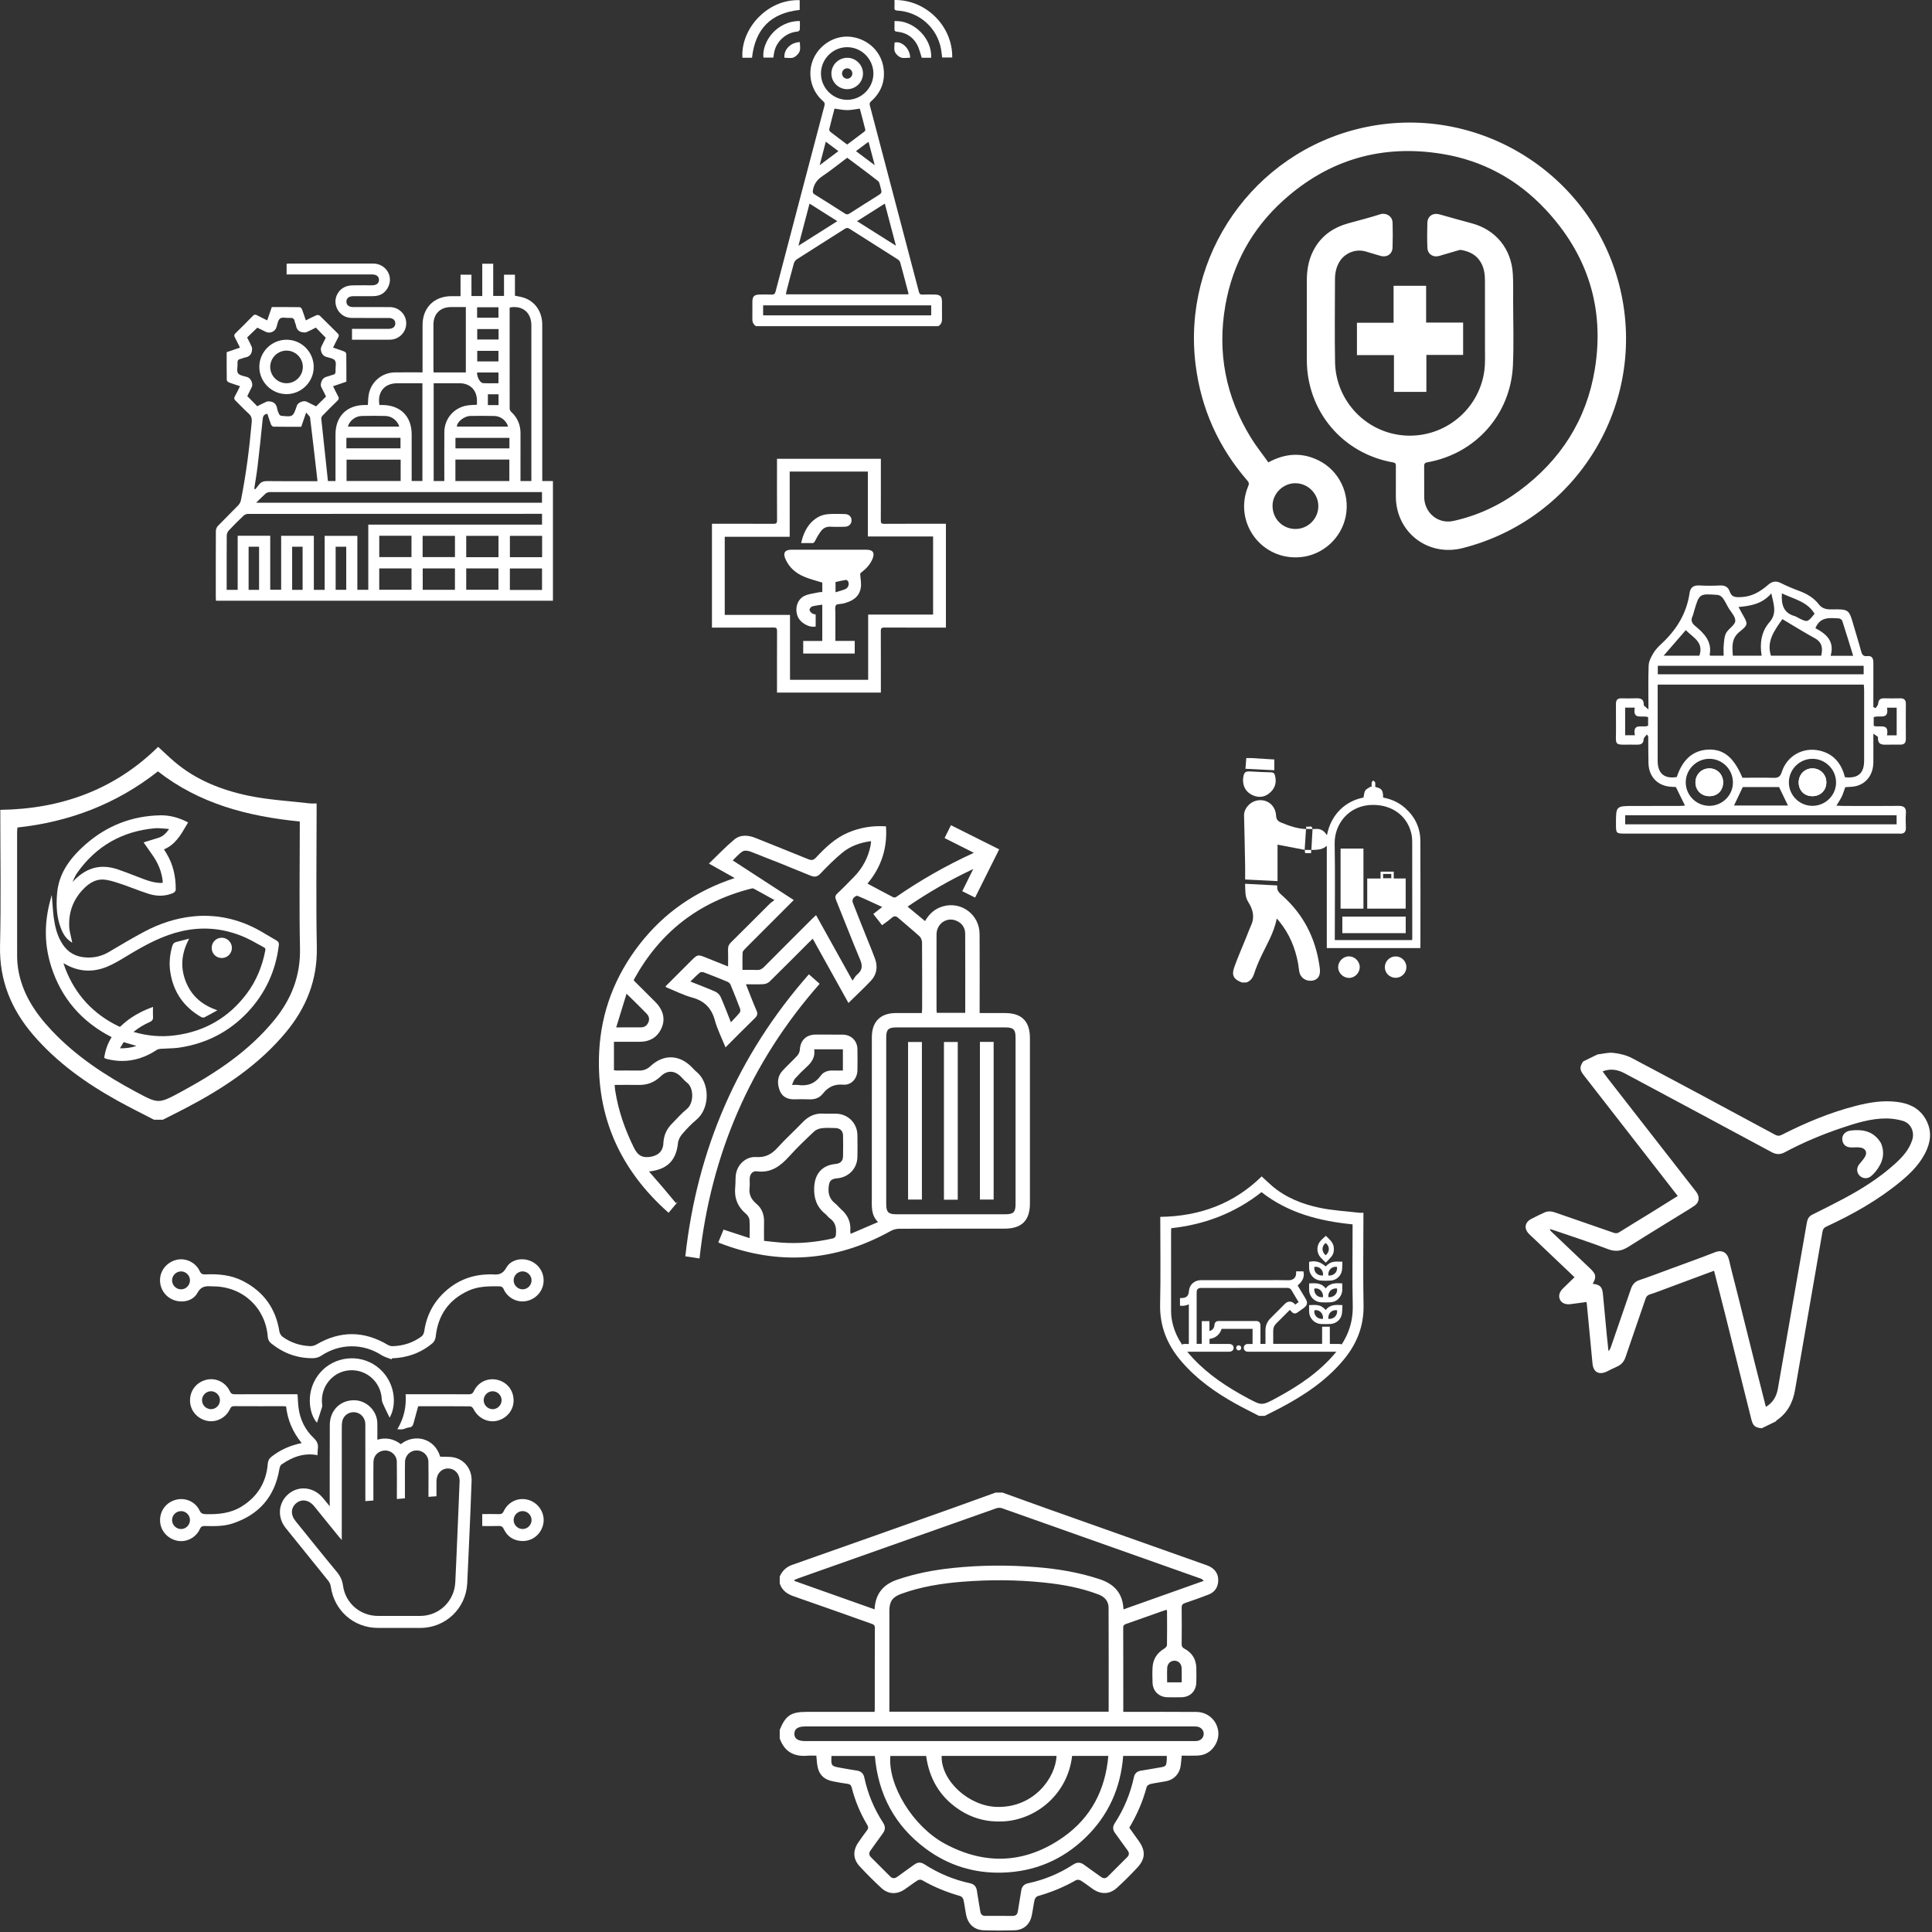
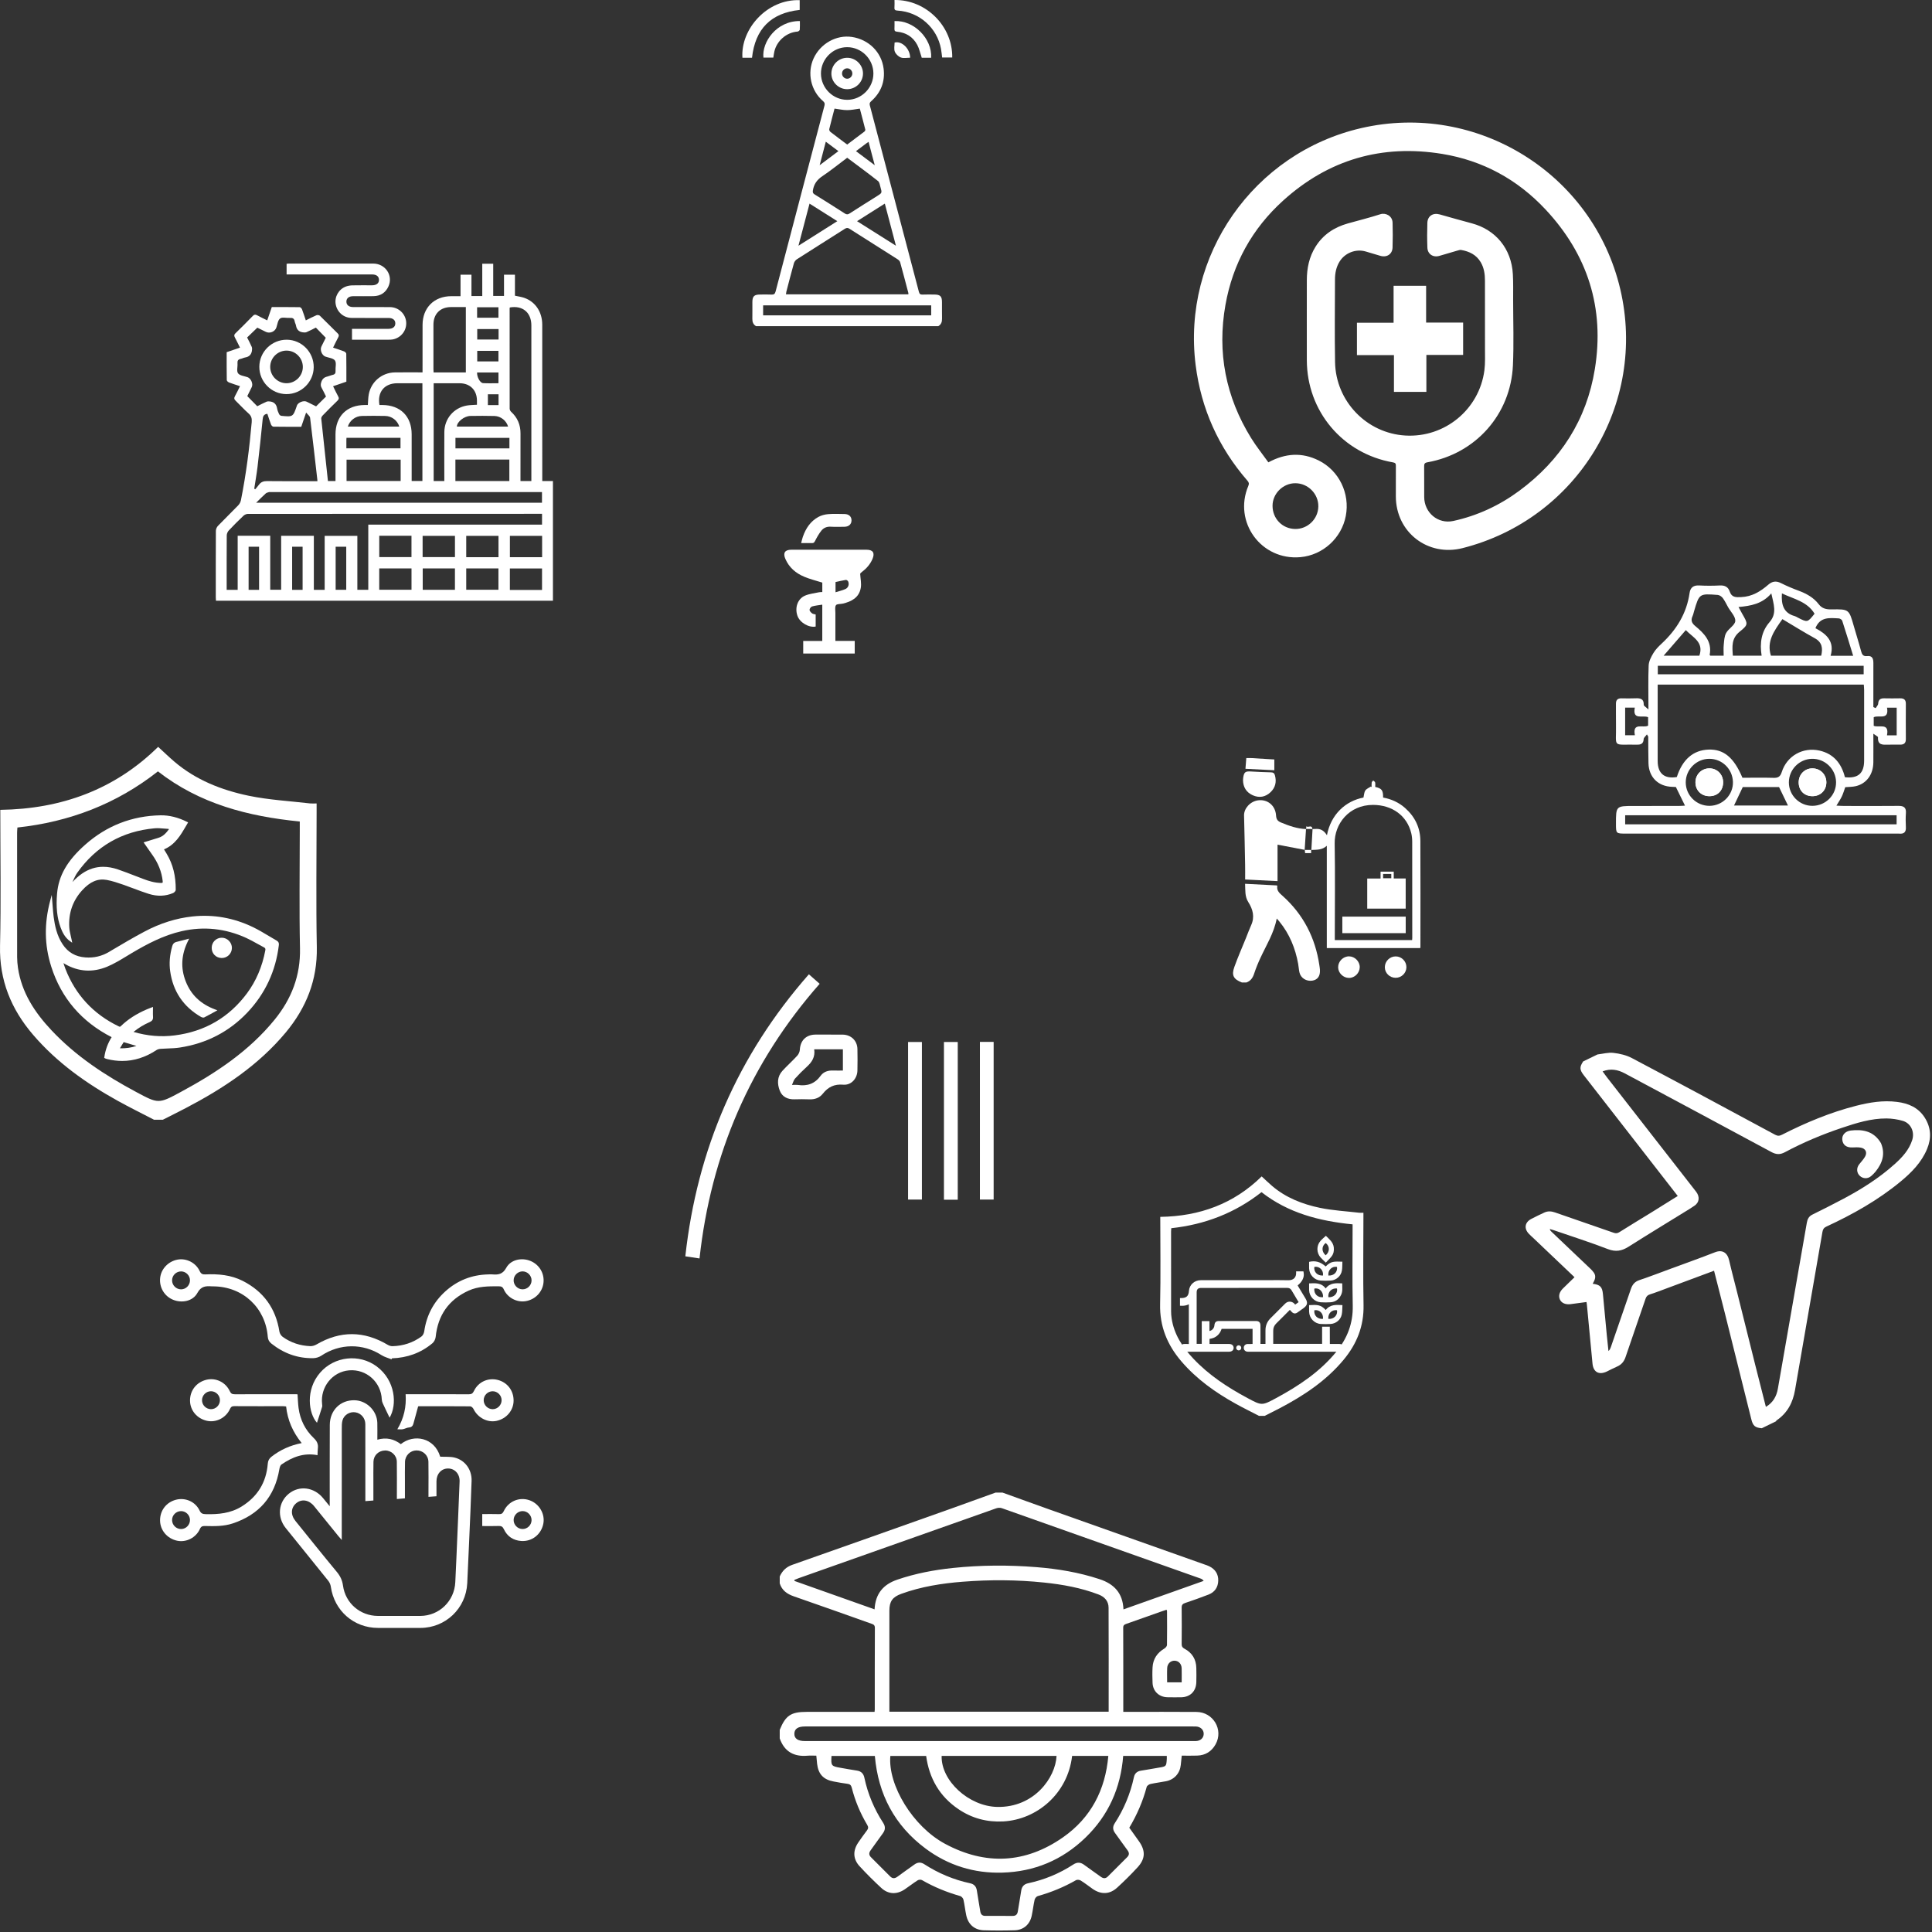
<svg xmlns="http://www.w3.org/2000/svg" width="746" height="746" viewBox="0 0 746 746" fill="none">
  <rect x="0" y="0" width="746" height="746" fill="#333333" stroke="none" />
  <path d="M192.504 152.253H188.384V156.419H192.504V152.253ZM184.214 143.836C184.124 145.582 185.374 147.876 186.544 147.943C188.524 148.055 190.514 147.974 192.474 147.974V143.836H184.214ZM184.224 122.677H192.464V118.638H184.224V122.677ZM192.514 127.063H184.274V131.105H192.514V127.063ZM192.464 135.464H184.274V139.55H192.464V135.464ZM133.694 211.113H129.604V227.737H133.694V211.113ZM116.844 211.115H112.804V227.758H116.844V211.115ZM100.034 211.117H95.994V227.76H100.034V211.117ZM134.314 164.714H154.174C153.474 162.381 151.294 160.672 148.784 160.612C145.764 160.541 142.744 160.542 139.724 160.612C137.214 160.67 135.034 162.371 134.314 164.714ZM196.184 164.721C195.544 162.459 193.404 160.704 190.944 160.626C187.844 160.528 184.734 160.571 181.624 160.61C179.314 160.64 176.414 162.863 176.414 164.721H196.184ZM133.744 173.102H154.644V169.058H133.794C133.774 169.329 133.744 169.538 133.744 169.747C133.744 170.835 133.744 171.923 133.744 173.102ZM196.704 169.076H175.864V173.13H196.704V169.076ZM180.024 227.727H192.464V219.482H180.024V227.727ZM163.224 227.732H175.664V219.477H163.224V227.732ZM158.894 219.487H146.434V227.721H158.894V219.487ZM209.324 206.904H196.884V215.141H209.324V206.904ZM192.484 206.904H180.024V215.146H192.484V206.904ZM163.184 215.102H175.674V206.907H163.184V215.102ZM146.444 215.109H158.884V206.867H146.444V215.109ZM209.294 219.505H196.874V227.792H209.294V219.505ZM154.704 177.492H133.814V185.724H154.704V177.492ZM196.674 177.458H175.844V185.748H196.674V177.458ZM184.164 156.282C184.164 155.694 184.174 155.175 184.164 154.656C184.144 150.638 181.514 148.007 177.504 147.984C176.234 147.976 174.964 147.982 173.694 147.982H167.454V185.737H171.564V184.271C171.564 178.452 171.524 172.634 171.574 166.815C171.614 161.694 175.184 157.494 180.224 156.592C181.464 156.371 182.734 156.388 184.164 156.282ZM163.104 147.982C159.814 147.982 156.634 147.979 153.444 147.982C148.454 147.985 145.634 151.347 146.514 156.385C146.884 156.385 147.264 156.383 147.654 156.385C154.604 156.422 158.954 160.769 158.954 167.698C158.964 173.254 158.954 178.811 158.954 184.367V185.729H163.104V147.982ZM179.874 143.812V118.568C177.914 118.568 176.034 118.564 174.154 118.57C169.974 118.583 167.364 121.187 167.364 125.375C167.354 131.064 167.354 136.751 167.364 142.44C167.364 142.861 167.404 143.283 167.424 143.812H179.874ZM205.174 185.75V184.312C205.174 164.762 205.174 145.21 205.174 125.659C205.174 120.672 201.804 117.855 196.854 118.721C196.834 118.835 196.784 118.959 196.784 119.081C196.774 131.984 196.774 144.887 196.794 157.789C196.794 158.197 197.044 158.716 197.354 158.995C199.824 161.257 200.994 164.038 200.984 167.38C200.954 173.022 200.974 178.665 200.974 184.307V185.75H205.174ZM98.904 194.113H209.274V190H207.984H104.274C104.144 190 103.994 189.966 103.884 190.008C103.454 190.159 102.944 190.236 102.624 190.521C101.424 191.606 100.294 192.76 98.904 194.113ZM103.234 159.773C101.844 159.976 101.524 160.736 101.414 161.967C100.824 168.059 100.154 174.143 99.444 180.221C99.104 183.051 98.604 185.861 98.174 188.68C98.294 188.767 98.414 188.853 98.534 188.94C99.034 188.338 99.554 187.755 100.014 187.13C100.814 186.057 101.834 185.747 103.174 185.764C109.174 185.842 115.164 185.799 121.154 185.799H122.564C122.544 185.504 122.554 185.372 122.534 185.243C121.614 177.254 120.724 169.263 119.734 161.284C119.654 160.664 118.874 160.132 118.204 159.292C117.474 161.424 116.914 163.07 116.324 164.789C112.724 164.789 109.144 164.809 105.564 164.751C105.244 164.746 104.794 164.284 104.654 163.935C104.124 162.563 103.694 161.149 103.234 159.773ZM125.884 153.117C125.304 151.961 124.814 150.837 124.204 149.782C123.744 148.986 123.784 148.317 124.084 147.454C124.494 146.289 125.194 145.679 126.344 145.411C127.064 145.244 127.744 144.906 128.464 144.748C129.374 144.551 129.624 144.059 129.564 143.169C129.464 141.821 129.984 140.128 129.334 139.208C128.704 138.302 126.964 138.163 125.694 137.712C124.294 137.214 123.454 135.137 124.114 133.782C124.704 132.583 125.304 131.386 125.784 130.419C124.424 129.016 123.204 127.768 121.964 126.49C120.794 127.071 119.614 127.727 118.364 128.247C117.904 128.437 117.304 128.39 116.794 128.305C115.344 128.065 114.534 127.179 114.294 125.716C114.204 125.163 113.874 124.649 113.784 124.096C113.604 122.933 112.934 122.669 111.864 122.753C110.604 122.852 108.984 122.351 108.164 122.966C107.284 123.621 107.134 125.269 106.704 126.497C106.154 128.08 104.164 128.892 102.634 128.135C101.464 127.564 100.314 126.988 99.364 126.519C97.954 127.871 96.704 129.08 95.424 130.313C96.024 131.513 96.674 132.701 97.204 133.945C97.394 134.402 97.354 135.008 97.264 135.518C97.014 136.95 96.154 137.793 94.674 138.027C94.084 138.122 93.524 138.458 92.924 138.571C91.914 138.765 91.624 139.323 91.704 140.32C91.814 141.622 91.284 143.297 91.924 144.146C92.604 145.049 94.314 145.19 95.574 145.636C96.904 146.104 97.824 148.198 97.214 149.453C96.604 150.696 95.984 151.931 95.484 152.951C96.854 154.34 98.074 155.581 99.334 156.862C100.474 156.293 101.664 155.637 102.904 155.115C103.364 154.924 103.964 154.958 104.474 155.047C105.914 155.296 106.724 156.177 106.984 157.638C107.114 158.403 107.404 159.156 107.744 159.862C107.884 160.172 108.294 160.528 108.614 160.56C113.134 161.002 113.134 160.988 114.604 156.738C114.614 156.696 114.624 156.653 114.634 156.612C115.064 155.401 117.234 154.526 118.404 155.099C119.644 155.706 120.884 156.325 122.054 156.907C123.374 155.602 124.584 154.404 125.884 153.117ZM91.774 227.753V206.872H104.344V227.721H108.564V206.889H121.184V227.751H125.364V206.906H137.984V227.734H142.204V202.573H209.294V198.404H208.324C170.774 198.404 133.234 198.402 95.684 198.435C95.124 198.436 94.424 198.754 94.004 199.151C92.074 200.986 90.174 202.866 88.354 204.813C87.904 205.289 87.564 206.075 87.554 206.721C87.504 213.328 87.524 219.936 87.524 226.544V227.753H91.774ZM92.674 149.113C91.114 148.594 89.734 148.179 88.394 147.661C88.044 147.525 87.564 147.077 87.564 146.766C87.504 143.181 87.524 139.595 87.524 135.987C89.234 135.402 90.884 134.84 92.664 134.229C91.984 132.859 91.374 131.567 90.694 130.307C90.374 129.694 90.324 129.263 90.894 128.714C93.184 126.491 95.444 124.23 97.664 121.938C98.214 121.38 98.634 121.398 99.264 121.735C100.524 122.414 101.814 123.024 103.184 123.706C103.794 121.933 104.354 120.286 104.944 118.57C108.544 118.57 112.134 118.549 115.714 118.607C116.034 118.612 116.484 119.082 116.614 119.432C117.144 120.804 117.574 122.213 118.084 123.708C119.534 122.99 120.844 122.287 122.204 121.714C122.564 121.565 123.244 121.663 123.514 121.922C125.844 124.168 128.104 126.491 130.414 128.753C130.934 129.255 130.914 129.653 130.604 130.235C129.924 131.502 129.314 132.805 128.614 134.224C130.094 134.727 131.504 135.16 132.874 135.693C133.224 135.831 133.704 136.276 133.704 136.586C133.764 140.171 133.744 143.758 133.744 147.375C132.034 147.96 130.394 148.524 128.614 149.135C129.284 150.499 129.884 151.802 130.574 153.049C130.974 153.755 130.854 154.189 130.284 154.737C128.364 156.588 126.484 158.483 124.624 160.398C124.324 160.707 124.004 161.222 124.044 161.605C124.874 169.647 125.754 177.684 126.624 185.742H129.544V183.628C129.544 178.332 129.544 173.038 129.544 167.742C129.544 160.791 133.884 156.417 140.814 156.385C141.204 156.383 141.584 156.385 142.034 156.385C142.144 154.976 142.144 153.622 142.384 152.312C143.274 147.418 147.464 143.873 152.454 143.795C155.954 143.741 159.454 143.784 163.154 143.784V142.355C163.154 136.709 163.154 131.063 163.164 125.417C163.174 118.847 167.634 114.385 174.204 114.367C175.384 114.364 176.554 114.367 177.824 114.367V106.065H182.044V114.299H186.214V101.841H190.444V114.273H194.614V106.07H198.834V114.18C200.114 114.466 201.294 114.616 202.384 114.992C206.704 116.47 209.374 120.455 209.374 125.354C209.384 144.918 209.384 164.48 209.384 184.044V185.753H213.504V231.956H83.384C83.364 231.542 83.324 231.124 83.324 230.706C83.324 222.127 83.304 213.549 83.354 204.971C83.364 204.326 83.694 203.533 84.144 203.065C86.724 200.382 89.404 197.802 91.984 195.125C92.494 194.601 92.894 193.837 93.034 193.122C95.024 183.163 96.304 173.103 97.194 162.988C97.314 161.626 97.074 160.617 95.994 159.661C94.254 158.131 92.704 156.384 91.034 154.784C90.424 154.209 90.294 153.736 90.714 152.988C91.404 151.776 91.974 150.505 92.674 149.113Z" fill="white" />
  <path d="M110.664 105.963V101.862C111.014 101.828 111.344 101.765 111.674 101.765C122.484 101.761 133.294 101.742 144.104 101.771C148.794 101.783 151.874 106.352 150.014 110.539C148.924 113.009 146.934 114.299 144.234 114.354C141.614 114.407 138.984 114.359 136.364 114.369C134.714 114.376 133.744 115.17 133.754 116.479C133.764 117.786 134.724 118.563 136.384 118.566C141.114 118.574 145.834 118.542 150.564 118.58C153.864 118.607 156.554 121.102 156.834 124.307C157.114 127.53 154.924 130.422 151.684 131.058C151.134 131.166 150.554 131.169 149.984 131.17C145.744 131.178 141.494 131.174 137.254 131.174H135.914V126.974H137.294C141.534 126.973 145.784 126.979 150.024 126.971C151.674 126.967 152.644 126.176 152.644 124.869C152.644 123.562 151.674 122.776 150.024 122.773C145.254 122.765 140.484 122.805 135.714 122.753C132.634 122.719 130.124 120.462 129.614 117.433C129.124 114.584 130.804 111.646 133.584 110.63C134.384 110.336 135.284 110.205 136.134 110.185C138.634 110.128 141.124 110.171 143.624 110.164C145.374 110.16 146.364 109.377 146.334 108.034C146.314 106.697 145.344 105.965 143.564 105.964C133.104 105.962 122.644 105.963 112.184 105.963H110.664Z" fill="white" />
  <path d="M116.934 141.7C116.944 138.266 114.144 135.42 110.724 135.379C107.234 135.338 104.344 138.173 104.334 141.654C104.324 145.139 107.194 147.997 110.674 147.977C114.104 147.957 116.924 145.13 116.934 141.7ZM100.134 141.609C100.164 135.828 104.934 131.135 110.734 131.177C116.514 131.22 121.194 136.001 121.134 141.81C121.074 147.528 116.334 152.194 110.604 152.179C104.814 152.163 100.104 147.407 100.134 141.609Z" fill="white" />
-   <path d="M237.934 396.705C241.414 396.705 244.464 396.725 247.514 396.695C248.844 396.685 249.804 396.006 250.344 394.786C250.894 393.526 250.614 392.386 249.704 391.436C248.104 389.776 246.464 388.156 244.824 386.536C243.964 385.666 243.074 384.825 241.924 383.705C240.544 388.185 239.284 392.295 237.934 396.705ZM282.224 394.725C283.534 393.315 284.634 392.226 285.604 391.026C285.874 390.686 285.944 389.946 285.774 389.516C284.594 386.386 283.364 383.285 282.074 380.205C281.874 379.745 281.374 379.285 280.894 379.085C277.874 377.825 274.824 376.605 271.754 375.445C271.304 375.275 270.554 375.286 270.234 375.556C269.014 376.556 267.914 377.705 266.564 378.995C270.054 380.395 273.174 381.556 276.204 382.906C277.034 383.276 277.894 384.106 278.264 384.936C279.614 387.976 280.774 391.095 282.224 394.725ZM372.704 391.075C372.704 380.765 372.734 370.656 372.684 360.546C372.674 358.116 371.384 356.365 369.134 355.465C365.464 354.005 361.644 356.706 361.624 360.806C361.584 370.576 361.614 380.345 361.624 390.105C361.624 390.435 361.704 390.755 361.754 391.075H372.704ZM237.334 418.916C237.404 419.706 237.424 420.335 237.524 420.945C238.724 428.775 241.284 436.135 244.814 443.225C246.134 445.885 247.664 447.095 250.744 446.735C253.964 446.355 256.014 444.666 256.154 441.396C256.284 438.486 257.354 436.015 259.394 433.955C261.304 432.025 263.084 429.935 265.194 428.235C267.944 426.015 268.014 420.055 265.224 418.005C264.354 417.355 263.674 416.455 262.884 415.695C260.374 413.255 257.614 413.195 255.094 415.625C252.704 417.905 249.924 418.996 246.624 418.926C243.574 418.866 240.524 418.916 237.334 418.916ZM295.014 479.125C297.204 479.355 299.254 479.616 301.314 479.776C308.214 480.336 315.034 479.686 321.774 478.146C322.164 478.056 322.674 477.466 322.724 477.056C323.034 474.496 322.814 472.096 320.424 470.436C319.774 469.976 319.314 469.245 318.684 468.745C315.344 466.055 314.164 462.615 314.384 458.355C314.644 453.205 317.474 449.915 322.614 449.445C324.504 449.265 325.484 448.315 325.524 446.465C325.574 443.805 325.574 441.145 325.524 438.495C325.484 436.655 324.424 435.635 322.574 435.575C320.834 435.535 319.084 435.415 317.374 435.625C316.324 435.745 315.104 436.186 314.354 436.896C311.074 439.986 307.804 443.095 304.794 446.445C301.384 450.215 297.744 453.026 292.234 452.276C290.634 452.066 289.574 453.335 289.484 454.985C289.424 456.135 289.584 457.305 289.444 458.445C289.094 461.095 289.994 463.096 292.054 464.796C294.224 466.596 295.104 469.055 295.024 471.885C294.964 474.235 295.014 476.595 295.014 479.125ZM306.494 347.536C300.244 353.786 293.994 360.036 287.754 366.296C287.324 366.726 286.774 367.286 286.744 367.806C286.634 369.976 286.694 372.165 286.694 374.505C288.624 374.505 290.404 374.436 292.174 374.536C293.374 374.606 294.204 374.205 295.044 373.355C301.264 367.075 307.524 360.835 313.784 354.585C314.174 354.195 314.584 353.835 315.104 353.355C319.714 361.645 324.254 369.816 329.174 378.646C329.914 377.656 330.314 376.826 330.964 376.296C332.934 374.706 333.134 372.986 332.164 370.656C328.954 362.996 325.954 355.246 322.834 347.546C322.404 346.506 322.434 345.815 323.314 344.995C325.554 342.905 327.684 340.695 329.824 338.505C333.054 335.205 335.134 331.275 336.104 326.755C336.224 326.175 336.254 325.566 336.354 324.796C332.004 325.336 328.224 326.755 325.074 329.385C322.164 331.825 319.434 334.516 316.824 337.286C315.534 338.656 314.484 338.736 312.834 338.056C305.214 334.896 297.554 331.845 289.864 328.855C288.934 328.485 287.524 328.275 286.784 328.725C285.364 329.585 284.264 330.965 282.924 332.225M392.134 432.875C392.134 422.115 392.144 411.365 392.134 400.615C392.134 397.545 391.304 396.715 388.234 396.715C374.184 396.705 360.134 396.705 346.084 396.715C343.014 396.715 342.194 397.535 342.194 400.615C342.184 422.065 342.184 443.515 342.194 464.965C342.194 468.035 343.024 468.865 346.094 468.865C360.144 468.875 374.184 468.875 388.234 468.865C391.304 468.865 392.134 468.035 392.134 464.965C392.144 454.265 392.134 443.565 392.134 432.875ZM328.434 476.426C331.944 474.916 335.314 473.465 339.024 471.875C336.264 469.095 336.634 465.805 336.634 462.575C336.644 441.885 336.634 421.185 336.644 400.485C336.644 394.475 339.964 391.166 345.974 391.166C349.264 391.156 352.554 391.166 355.954 391.166C355.994 390.566 356.054 390.066 356.064 389.566C356.064 381.006 356.094 372.446 356.024 363.896C356.014 363.096 355.614 362.056 355.044 361.526C352.354 359.076 349.524 356.796 346.794 354.396C345.854 353.576 345.174 353.665 344.274 354.445C343.154 355.435 341.904 356.275 340.594 357.245C339.454 355.795 338.364 354.396 337.204 352.916C338.304 352.056 339.294 351.275 340.644 350.215C337.314 348.695 334.234 347.216 331.084 345.906C330.724 345.756 329.844 346.355 329.484 346.825C329.184 347.215 329.084 348.005 329.264 348.465C331.174 353.415 333.174 358.346 335.144 363.276C336.064 365.576 337.034 367.865 337.874 370.195C339.004 373.335 338.544 376.315 336.244 378.745C333.504 381.635 330.584 384.356 327.614 387.276C323.054 379.086 318.494 370.875 313.824 362.475C313.254 363.015 312.804 363.425 312.374 363.855C307.304 368.925 302.254 374.016 297.134 379.036C296.564 379.596 295.574 379.966 294.764 380.016C292.594 380.146 290.414 380.056 288.024 380.056C289.434 383.576 290.674 386.926 292.104 390.186C292.674 391.486 292.414 392.216 291.454 393.156C287.684 396.806 284.014 400.556 280.144 404.426C278.684 400.806 276.994 397.485 276.024 393.955C274.724 389.225 272.004 386.486 267.284 385.186C263.854 384.246 260.624 382.595 257.304 381.245C257.214 381.205 257.144 381.085 256.954 380.885C260.204 377.645 263.454 374.385 266.704 371.135C269.394 368.445 269.394 368.455 272.914 369.885C275.574 370.965 278.244 372.016 281.134 373.176C281.134 370.856 281.194 368.745 281.114 366.625C281.074 365.505 281.414 364.706 282.224 363.906C287.244 358.956 292.214 353.945 297.214 348.965C297.654 348.525 298.214 348.186 299.044 347.546C296.074 345.906 293.544 344.475 290.984 343.105C290.734 342.965 290.314 343.055 289.994 343.135C269.914 348.215 254.914 359.865 244.914 377.985C244.834 378.135 244.804 378.305 244.714 378.585C247.474 381.335 250.264 384.095 253.034 386.875C256.104 389.955 256.994 393.495 255.444 396.955C253.774 400.705 250.734 402.316 246.704 402.266C243.594 402.236 240.484 402.266 237.064 402.266V413.245C237.274 413.265 237.714 413.355 238.154 413.355C241.044 413.365 243.934 413.335 246.824 413.375C248.534 413.395 249.934 412.816 251.194 411.646C256.134 407.046 262.154 407.155 266.924 411.865C267.584 412.515 268.184 413.245 268.904 413.825C274.224 418.145 274.174 427.955 268.924 432.345C266.934 434.005 265.124 435.905 263.434 437.875C262.614 438.825 261.914 440.145 261.784 441.355C261.094 448.045 257.714 451.575 250.594 452.345C252.464 454.495 254.184 456.446 255.874 458.426C257.594 460.456 259.284 462.506 260.994 464.546C261.234 464.386 261.474 464.216 261.714 464.046C260.574 465.406 259.444 466.756 258.154 468.296C239.424 451.696 230.164 431.145 231.354 406.225C232.094 390.745 237.474 376.806 247.004 364.556C256.504 352.356 268.714 343.966 283.694 339.036C280.294 337.136 277.164 335.375 273.734 333.455C277.054 330.275 280.084 327.045 283.464 324.225C285.924 322.155 288.924 322.425 291.844 323.605C298.584 326.335 305.354 328.995 312.074 331.755C313.324 332.275 314.104 332.176 315.064 331.146C318.664 327.296 322.444 323.656 327.414 321.526C332.064 319.526 336.904 318.736 342.104 319.076C342.694 327.416 340.334 334.776 334.954 341.186C338.314 342.976 341.584 344.735 344.884 346.445C345.164 346.585 345.694 346.566 345.954 346.396C355.374 339.886 365.284 334.216 376.034 329.296C372.144 327.336 368.534 325.515 364.724 323.595C365.554 321.935 366.354 320.315 367.194 318.635C373.434 321.765 379.514 324.805 385.814 327.955C382.714 334.155 379.654 340.275 376.514 346.575C374.834 345.745 373.254 344.965 371.554 344.115C372.934 341.345 374.254 338.676 375.794 335.556C366.724 339.806 358.504 344.596 350.444 350.066C352.714 351.946 354.894 353.756 357.184 355.656C358.824 352.776 361.084 350.805 364.184 349.945C371.264 347.965 378.194 353.195 378.244 360.625C378.314 370.115 378.264 379.595 378.264 389.075V391.166C381.604 391.166 384.814 391.156 388.034 391.166C394.524 391.166 397.684 394.335 397.684 400.865C397.684 422.145 397.684 443.415 397.684 464.695C397.684 471.275 394.514 474.416 387.874 474.416C374.294 474.426 360.704 474.395 347.124 474.455C346.044 474.465 344.844 474.805 343.894 475.335C322.584 487.165 300.574 488.775 277.824 479.965C277.724 479.925 277.634 479.846 277.364 479.686C278.024 478.086 278.684 476.466 279.384 474.786C282.734 475.886 285.994 476.945 289.454 478.085C289.454 475.535 289.564 473.286 289.394 471.056C289.324 470.246 288.744 469.275 288.104 468.735C284.794 465.985 283.444 462.546 283.894 458.296C284.084 456.516 283.874 454.675 284.244 452.955C285.034 449.295 288.274 446.516 291.984 446.766C295.544 446.996 297.954 445.686 300.234 443.156C303.284 439.766 306.704 436.706 309.854 433.406C312.114 431.026 314.714 429.785 318.014 429.995C319.624 430.105 321.254 429.986 322.874 430.026C327.424 430.136 330.974 433.655 331.074 438.205C331.134 441.045 331.124 443.875 331.074 446.705C330.994 451.155 327.734 454.585 323.304 454.975C320.774 455.195 320.144 456.045 319.944 458.615C319.754 461.135 320.454 463.106 322.464 464.666C323.324 465.336 323.984 466.245 324.814 466.965C327.324 469.175 328.594 471.875 328.324 475.255C328.304 475.525 328.374 475.806 328.434 476.426Z" fill="white" />
  <path d="M264.624 485.095C269.174 443.795 284.814 407.525 312.334 376.205C313.734 377.435 315.044 378.595 316.494 379.875C289.734 410.265 274.494 445.686 270.104 485.926C268.104 485.626 266.364 485.355 264.624 485.095Z" fill="white" />
  <path d="M325.464 405.166H314.384C314.834 408.116 313.494 410.145 311.494 411.945C309.914 413.375 308.404 414.906 306.974 416.486C306.464 417.056 306.264 417.916 305.804 418.916C306.914 418.916 307.504 418.846 308.064 418.926C311.714 419.476 314.644 418.466 316.884 415.376C317.984 413.846 319.724 413.286 321.634 413.356C322.894 413.406 324.144 413.366 325.464 413.366V405.166ZM320.034 399.486C321.824 399.486 323.614 399.466 325.404 399.496C328.644 399.556 331.004 401.836 331.074 405.036C331.134 407.806 331.134 410.586 331.074 413.356C331.004 416.496 328.674 419.095 325.584 418.825C322.174 418.535 319.764 419.706 317.734 422.286C316.444 423.936 314.624 424.566 312.514 424.486C310.614 424.406 308.704 424.426 306.804 424.476C304.174 424.546 302.034 423.576 301.084 421.106C300.074 418.476 300.054 415.726 302.124 413.466C303.954 411.466 305.994 409.656 307.824 407.656C308.374 407.056 308.804 406.106 308.844 405.296C309.034 401.766 311.264 399.526 314.834 399.486C316.564 399.476 318.294 399.486 320.034 399.486Z" fill="white" />
  <path d="M350.634 402.345H355.974V463.186H350.634V402.345Z" fill="white" />
  <path d="M369.814 463.245H364.484V402.345H369.814V463.245Z" fill="white" />
  <path d="M378.374 402.306H383.674V463.186H378.374V402.306Z" fill="white" />
  <path d="M450.664 649.595H456.284C456.284 647.705 456.324 645.946 456.274 644.186C456.224 642.466 455.104 641.295 453.564 641.245C452.044 641.205 450.774 642.356 450.684 644.046C450.594 645.846 450.664 647.665 450.664 649.595ZM363.594 678.005C363.314 687.605 374.104 697.485 385.074 697.705C399.314 697.985 407.584 686.405 407.964 678.005H363.594ZM385.754 672.276C410.564 672.276 435.374 672.276 460.174 672.276C460.724 672.276 461.274 672.296 461.824 672.266C463.544 672.196 464.734 671.096 464.784 669.556C464.834 667.966 463.604 666.746 461.824 666.646C461.444 666.626 461.054 666.635 460.664 666.635C410.724 666.635 360.784 666.635 310.844 666.635C308.144 666.635 306.784 667.545 306.724 669.385C306.664 671.305 308.054 672.276 310.844 672.276C335.814 672.276 360.784 672.276 385.754 672.276ZM343.784 678.016C342.814 689.346 352.504 705.256 364.844 711.916C380.484 720.346 395.954 719.596 410.504 709.406C421.234 701.886 426.814 691.165 427.954 677.995H413.974C412.294 692.645 400.304 702.626 387.344 703.306C381.094 703.636 375.314 702.095 370.124 698.595C362.804 693.665 358.784 686.656 357.614 678.016H343.784ZM433.694 677.995C432.734 690.385 428.004 700.995 419.104 709.585C410.164 718.225 399.384 722.735 386.974 723.075C376.104 723.375 366.164 720.306 357.424 713.806C345.454 704.906 339.084 692.836 337.804 678.016H321.064C320.844 681.816 320.964 681.975 324.524 682.595C326.644 682.965 328.754 683.356 330.884 683.676C332.524 683.916 333.424 684.846 333.754 686.416C335.084 692.676 337.524 698.485 341.014 703.845C341.954 705.285 341.884 706.575 340.864 707.945C339.274 710.065 337.794 712.265 336.224 714.385C335.474 715.385 335.424 716.256 336.334 717.156C338.794 719.596 341.254 722.046 343.694 724.516C344.664 725.486 345.544 725.385 346.604 724.595C348.714 723.005 350.904 721.525 353.044 719.965C354.304 719.045 355.524 718.946 356.864 719.806C362.324 723.336 368.234 725.826 374.594 727.186C376.114 727.516 376.964 728.435 377.194 729.995C377.594 732.665 378.084 735.325 378.504 737.985C378.684 739.125 379.204 739.786 380.444 739.776C383.964 739.756 387.484 739.756 391.004 739.786C392.314 739.796 392.854 739.156 393.034 737.926C393.424 735.306 393.934 732.715 394.314 730.095C394.544 728.455 395.404 727.516 397.004 727.176C403.254 725.836 409.074 723.436 414.434 719.936C415.934 718.956 417.254 719.035 418.674 720.105C420.744 721.665 422.914 723.095 424.994 724.635C425.984 725.375 426.864 725.476 427.774 724.566C430.264 722.076 432.754 719.575 435.244 717.095C436.104 716.235 436.074 715.415 435.374 714.455C433.734 712.245 432.154 709.985 430.534 707.755C429.654 706.555 429.574 705.355 430.394 704.085C433.974 698.575 436.464 692.615 437.844 686.195C438.164 684.735 439.074 683.935 440.564 683.705C442.854 683.355 445.124 682.926 447.404 682.546C450.344 682.066 450.344 682.076 450.534 679.176C450.554 678.816 450.534 678.445 450.534 677.995H433.694ZM337.694 621.416C338.014 615.366 341.044 611.786 346.514 609.936C353.494 607.556 360.664 606.196 367.964 605.436C378.674 604.316 389.414 604.255 400.144 605.115C408.454 605.775 416.634 607.136 424.584 609.766C430.204 611.626 433.544 615.146 433.804 621.426C444.204 617.736 454.494 614.076 464.774 610.426C464.354 609.866 464.024 609.686 463.674 609.556C438.054 600.476 412.444 591.395 386.824 582.345C386.174 582.115 385.294 582.176 384.634 582.416C359.214 591.376 333.814 600.375 308.404 609.375C307.834 609.575 307.284 609.826 306.724 610.056L306.784 610.455C317.034 614.085 327.274 617.716 337.694 621.416ZM428.084 660.936C428.084 647.416 428.124 634.075 428.054 620.745C428.034 618.245 426.534 616.576 424.194 615.686C417.404 613.086 410.324 611.816 403.134 611.066C392.684 609.976 382.224 609.925 371.764 610.745C363.674 611.375 355.694 612.636 348.024 615.416C344.604 616.656 343.414 618.335 343.414 621.975C343.414 634.375 343.414 646.776 343.414 659.176V660.936H428.084ZM387.084 576.325C393.174 578.515 399.264 580.746 405.364 582.906C425.274 589.976 445.184 597.025 465.104 604.085C465.724 604.305 466.364 604.496 466.944 604.796C469.234 605.926 470.464 607.805 470.394 610.345C470.324 612.885 469.054 614.775 466.664 615.705C463.694 616.865 460.684 617.925 457.654 618.945C456.684 619.265 456.254 619.676 456.274 620.776C456.334 625.456 456.314 630.145 456.274 634.825C456.274 635.715 456.524 636.165 457.344 636.605C460.304 638.175 461.874 640.695 461.934 644.085C461.974 645.895 461.984 647.726 461.934 649.536C461.844 653.046 459.574 655.305 456.094 655.365C454.334 655.385 452.564 655.395 450.804 655.355C447.514 655.295 445.154 653.036 445.034 649.776C444.954 647.796 444.924 645.805 445.034 643.825C445.214 640.615 446.784 638.225 449.554 636.575C450.024 636.295 450.594 635.675 450.604 635.205C450.674 630.855 450.644 626.496 450.624 622.146C450.624 621.996 450.534 621.846 450.454 621.566C449.704 621.816 448.984 622.046 448.264 622.296C443.804 623.866 439.344 625.456 434.884 627.026C434.154 627.276 433.704 627.545 433.704 628.485C433.744 639.235 433.734 649.975 433.734 661.005C434.364 661.005 434.934 661.005 435.514 661.005C444.334 661.005 453.154 660.946 461.974 661.026C468.474 661.076 472.494 667.896 469.384 673.516C467.854 676.276 465.454 677.785 462.274 677.885C460.304 677.955 458.334 677.906 456.304 677.906C456.164 679.226 456.054 680.365 455.934 681.505C455.594 684.725 453.444 687.146 450.264 687.776C448.274 688.176 446.234 688.405 444.254 688.845C443.684 688.975 442.894 689.495 442.764 689.995C441.294 695.515 439.054 700.695 436.054 705.735C437.274 707.435 438.514 709.166 439.744 710.906C442.374 714.596 442.304 717.716 439.234 721.046C436.744 723.756 434.114 726.355 431.394 728.845C428.484 731.525 425.124 731.615 421.884 729.345C420.354 728.265 418.874 727.105 417.284 726.115C416.814 725.825 415.904 725.735 415.454 725.995C410.794 728.675 405.874 730.675 400.704 732.135C400.204 732.285 399.624 732.996 399.494 733.546C399.034 735.586 398.814 737.675 398.374 739.715C397.654 743.105 395.214 745.235 391.764 745.335C387.804 745.455 383.834 745.455 379.884 745.335C376.264 745.225 373.834 743.065 373.084 739.495C372.664 737.505 372.464 735.465 372.004 733.485C371.874 732.945 371.264 732.255 370.744 732.115C365.584 730.655 360.664 728.645 356.014 725.965C355.584 725.715 354.734 725.776 354.314 726.056C352.594 727.146 350.994 728.426 349.304 729.556C346.274 731.586 343.004 731.476 340.334 729.026C337.424 726.336 334.604 723.535 331.924 720.625C329.334 717.815 329.264 714.556 331.434 711.396C332.494 709.856 333.574 708.325 334.714 706.835C335.274 706.105 335.394 705.536 334.874 704.666C332.174 700.156 330.164 695.335 328.874 690.235C328.624 689.275 328.164 688.896 327.204 688.776C325.404 688.546 323.614 688.215 321.834 687.875C317.944 687.145 315.994 685.045 315.514 681.125C315.394 680.145 315.324 679.156 315.204 677.916C314.084 677.916 312.944 677.826 311.824 677.926C306.554 678.396 302.874 676.355 301.074 671.255V667.945C303.354 662.385 305.414 661.005 311.444 661.005C319.604 661.005 327.764 661.005 335.914 661.005H337.694C337.734 660.575 337.774 660.366 337.774 660.156C337.784 649.626 337.754 639.095 337.814 628.575C337.814 627.435 337.224 627.216 336.404 626.936C326.444 623.416 316.514 619.836 306.524 616.396C303.894 615.486 301.934 614.095 301.074 611.385V608.735C302.054 606.535 303.574 605.045 305.944 604.215C326.284 597.065 346.604 589.845 366.924 582.635C372.774 580.555 378.594 578.425 384.434 576.325H387.084Z" fill="white" />
  <path d="M153.244 578.816C153.244 578.146 153.244 577.625 153.244 577.105C153.244 572.865 153.294 568.626 153.224 564.386C153.184 561.946 151.094 560.045 148.704 560.075C146.224 560.105 144.274 561.916 144.204 564.406C144.134 567.246 144.184 570.096 144.174 572.936C144.174 575.046 144.174 577.156 144.174 579.386C143.114 579.466 142.184 579.536 141.074 579.626C141.074 578.926 141.074 578.356 141.074 577.796C141.074 568.496 141.084 559.196 141.064 549.896C141.054 547.566 139.414 545.675 137.214 545.335C135.084 544.995 132.864 546.286 132.254 548.416C131.954 549.456 131.974 550.605 131.974 551.705C131.964 565.435 131.964 579.166 131.964 592.896V594.636C131.344 593.916 130.984 593.536 130.654 593.126C127.524 589.276 124.404 585.426 121.284 581.566C119.354 579.176 116.564 578.675 114.464 580.365C112.294 582.105 112.134 584.866 114.074 587.276C119.404 593.866 124.694 600.496 130.104 607.016C131.414 608.606 132.164 610.236 132.444 612.266C133.394 619.066 139.074 623.925 145.944 623.955C151.384 623.975 156.834 623.975 162.274 623.955C169.604 623.925 175.474 618.226 175.804 610.886C175.934 607.856 176.094 604.826 176.224 601.786C176.644 591.876 177.084 581.956 177.464 572.046C177.574 569.166 175.634 567.046 173.044 567.026C170.444 567.006 168.544 569.075 168.534 571.965C168.524 573.865 168.534 575.776 168.534 577.746C167.444 577.826 166.544 577.895 165.444 577.975C165.444 577.285 165.444 576.716 165.444 576.146C165.444 572.246 165.504 568.345 165.424 564.445C165.374 561.905 163.304 560.026 160.814 560.046C158.414 560.076 156.444 561.985 156.384 564.475C156.314 567.125 156.354 569.776 156.354 572.426C156.354 574.436 156.354 576.456 156.354 578.546C155.284 578.636 154.344 578.716 153.244 578.816ZM145.704 555.906C149.184 554.906 152.114 555.626 154.764 557.626C159.804 553.576 167.744 555.045 169.974 562.465C171.914 562.575 173.824 562.375 175.574 562.825C179.604 563.835 182.234 567.506 182.094 571.796C181.844 579.696 181.474 587.595 181.134 595.485C180.914 600.785 180.684 606.076 180.414 611.376C179.914 621.086 172.014 628.585 162.314 628.585C156.864 628.595 151.424 628.595 145.974 628.585C136.634 628.585 129.074 621.965 127.744 612.695C127.634 611.895 127.274 611.026 126.764 610.396C121.314 603.586 115.804 596.836 110.334 590.036C106.914 585.796 107.454 580.056 111.524 576.756C115.574 573.476 121.264 574.215 124.744 578.465C125.494 579.395 126.254 580.315 127.314 581.605C127.314 580.685 127.314 580.185 127.314 579.695C127.314 569.865 127.304 560.035 127.344 550.205C127.364 544.555 131.444 540.546 136.904 540.676C141.544 540.776 145.544 544.705 145.694 549.355C145.754 551.475 145.704 553.586 145.704 555.906Z" fill="white" />
  <path d="M205.254 494.436C205.284 492.546 203.704 490.936 201.814 490.916C199.974 490.906 198.394 492.415 198.334 494.255C198.264 496.155 199.804 497.795 201.704 497.845C203.604 497.895 205.214 496.356 205.254 494.436ZM69.964 490.926C68.044 490.906 66.464 492.445 66.444 494.355C66.424 496.255 68.004 497.845 69.914 497.855C71.804 497.855 73.374 496.255 73.354 494.335C73.344 492.495 71.794 490.946 69.964 490.926ZM151.174 524.865C149.894 524.345 148.484 524.005 147.344 523.275C140.134 518.625 131.184 518.705 124.054 523.475C123.194 524.045 122.034 524.406 120.994 524.426C114.944 524.546 109.574 522.585 104.834 518.825C103.944 518.125 103.484 517.336 103.394 516.166C102.524 504.956 93.754 496.815 82.494 496.705C82.254 496.695 82.014 496.715 81.774 496.695C79.464 496.525 77.634 496.615 76.214 499.245C74.474 502.445 70.254 503.265 66.874 501.895C63.484 500.525 61.454 497.125 61.834 493.465C62.194 489.985 64.934 487.075 68.494 486.385C71.914 485.725 75.584 487.526 77.104 490.796C77.604 491.866 78.194 492.135 79.274 492.085C84.284 491.855 89.194 492.275 93.764 494.605C101.794 498.715 106.494 505.225 107.884 514.155C108.004 514.885 108.544 515.755 109.154 516.195C112.314 518.475 115.914 519.626 119.804 519.786C120.594 519.816 121.504 519.535 122.204 519.135C131.404 513.765 140.554 513.835 149.694 519.265C150.234 519.585 150.944 519.816 151.554 519.796C155.664 519.696 159.424 518.476 162.744 516.056C163.304 515.646 163.714 514.756 163.814 514.036C164.694 507.936 167.374 502.785 171.934 498.655C176.614 494.415 182.154 492.245 188.464 492.085C188.994 492.065 189.534 492.035 190.054 492.075C192.354 492.275 194.094 492.076 195.474 489.546C197.224 486.346 201.444 485.505 204.804 486.875C208.214 488.265 210.264 491.676 209.854 495.296C209.464 498.866 206.704 501.755 203.064 502.405C199.644 503.015 195.984 501.145 194.514 497.855C194.074 496.865 193.524 496.686 192.564 496.676C188.604 496.656 184.664 496.655 180.944 498.345C173.254 501.845 169.084 507.835 168.224 516.225C168.134 517.075 167.644 518.105 166.994 518.645C162.484 522.435 157.224 524.295 151.354 524.485C151.294 524.615 151.234 524.735 151.174 524.865Z" fill="white" />
  <path d="M69.904 583.485C67.984 583.495 66.414 585.075 66.444 586.975C66.474 588.885 68.074 590.445 69.974 590.405C71.864 590.375 73.404 588.745 73.354 586.835C73.314 584.995 71.734 583.465 69.904 583.485ZM84.924 540.676C84.944 538.776 83.344 537.185 81.444 537.195C79.604 537.205 78.054 538.735 78.004 540.575C77.964 542.485 79.504 544.075 81.424 544.125C83.314 544.165 84.914 542.586 84.924 540.676ZM116.494 557.215C113.044 552.965 111.044 548.345 110.474 543.075C110.034 543.035 109.664 542.975 109.294 542.975C103.034 542.975 96.764 542.995 90.504 542.955C89.604 542.945 89.174 543.216 88.794 544.056C87.214 547.516 83.414 549.405 79.864 548.605C76.034 547.735 73.394 544.566 73.374 540.806C73.344 536.876 75.884 533.675 79.744 532.755C83.334 531.905 87.114 533.696 88.724 537.166C89.164 538.136 89.684 538.365 90.654 538.365C98.614 538.335 106.564 538.355 114.514 538.355C114.604 538.355 114.704 538.386 114.894 538.416C115.014 540.146 115.054 541.915 115.284 543.655C115.884 548.205 117.844 552.135 121.154 555.285C122.354 556.425 122.934 557.566 122.744 559.176C122.634 560.116 122.644 561.075 122.604 561.885C117.304 560.855 112.844 562.625 108.694 565.475C108.214 565.795 107.974 566.665 107.864 567.325C106.074 577.925 100.024 584.855 89.874 588.235C86.384 589.395 82.754 589.325 79.134 589.235C78.174 589.205 77.624 589.405 77.174 590.405C75.644 593.795 71.854 595.665 68.354 594.905C64.544 594.075 61.854 590.885 61.804 587.135C61.754 583.255 64.214 580.045 67.974 579.085C71.594 578.165 75.434 579.825 77.064 583.255C77.634 584.455 78.304 584.625 79.464 584.655C84.304 584.785 88.994 584.345 93.244 581.735C99.414 577.935 102.824 572.416 103.394 565.186C103.484 564.016 103.904 563.215 104.794 562.505C108.184 559.845 111.994 558.105 116.494 557.215Z" fill="white" />
  <path d="M193.684 540.606C193.654 538.706 192.024 537.145 190.134 537.205C188.274 537.265 186.774 538.796 186.764 540.636C186.754 542.546 188.344 544.126 190.244 544.126C192.134 544.126 193.714 542.516 193.684 540.606ZM161.454 543.046C160.844 545.276 160.234 547.446 159.654 549.626C159.414 550.546 158.974 551.106 157.904 551.186C157.114 551.246 156.354 551.706 155.564 551.866C154.984 551.976 154.354 551.886 153.424 551.886C156.014 547.526 156.944 543.166 156.624 538.356C157.254 538.356 157.764 538.356 158.274 538.356C165.834 538.356 173.404 538.326 180.964 538.376C182.034 538.386 182.534 538.076 183.004 537.096C184.674 533.586 188.434 531.896 192.154 532.816C195.904 533.756 198.354 536.956 198.314 540.866C198.284 544.596 195.574 547.806 191.764 548.636C188.224 549.406 184.474 547.446 182.814 544.026C182.604 543.576 181.994 543.026 181.564 543.026C174.964 542.966 168.364 542.986 161.764 542.986C161.624 542.986 161.484 543.036 161.454 543.046Z" fill="white" />
  <path d="M150.434 547.406C149.554 545.576 148.654 543.736 147.804 541.876C147.594 541.416 147.444 540.896 147.424 540.396C147.154 533.666 141.494 528.586 134.824 529.126C128.364 529.646 123.614 535.576 124.374 542.156C124.414 542.526 124.474 542.936 124.364 543.276C123.724 545.356 123.034 547.426 122.394 549.376C119.154 545.776 117.844 536.726 123.574 530.066C129.074 523.676 138.764 522.616 145.494 527.646C152.714 533.046 153.404 542.406 150.434 547.406Z" fill="white" />
  <path d="M205.254 586.996C205.284 585.106 203.714 583.485 201.814 583.475C199.974 583.465 198.394 584.976 198.334 586.816C198.264 588.706 199.794 590.346 201.704 590.396C203.604 590.456 205.214 588.906 205.254 586.996ZM186.204 589.246V584.626C188.464 584.626 190.564 584.576 192.674 584.646C193.614 584.676 194.084 584.406 194.504 583.516C196.284 579.696 200.484 577.936 204.394 579.266C208.184 580.556 210.554 584.566 209.784 588.396C208.954 592.506 205.414 595.306 201.244 595.016C198.184 594.796 195.854 593.255 194.554 590.465C194.084 589.445 193.534 589.185 192.494 589.225C190.394 589.305 188.294 589.246 186.204 589.246Z" fill="white" />
  <path d="M330.514 58.361C332.944 60.181 335.234 61.898 337.764 63.792C337.304 62.044 336.924 60.626 336.544 59.205C336.164 57.761 335.784 56.316 335.384 54.773C335.054 54.986 334.854 55.108 334.664 55.252C333.314 56.255 331.974 57.263 330.514 58.361ZM318.864 54.712C318.054 57.803 317.314 60.661 316.494 63.789C319.044 61.879 321.344 60.151 323.734 58.356C322.064 57.109 320.534 55.962 318.864 54.712ZM308.304 94.882C313.464 91.62 318.314 88.552 323.314 85.397C319.654 83.088 316.184 80.894 312.584 78.621C311.154 84.046 309.774 89.294 308.304 94.882ZM345.944 94.88C344.464 89.263 343.074 83.996 341.654 78.618C337.994 80.934 334.524 83.132 330.934 85.403C335.964 88.576 340.804 91.633 345.944 94.88ZM327.124 55.816C329.374 54.127 331.574 52.492 333.744 50.827C333.954 50.666 334.184 50.273 334.124 50.056C333.434 47.295 332.694 44.547 332.004 41.946C330.254 42.167 328.684 42.529 327.104 42.523C325.504 42.519 323.904 42.153 322.234 41.935C321.554 44.547 320.834 47.19 320.204 49.852C320.124 50.16 320.364 50.702 320.634 50.91C322.734 52.547 324.874 54.13 327.124 55.816ZM337.244 28.326C337.204 22.774 332.654 18.23 327.134 18.218C321.574 18.206 316.964 22.849 316.994 28.434C317.034 33.977 321.594 38.535 327.114 38.544C332.674 38.551 337.284 33.898 337.244 28.326ZM294.664 121.773H359.564V117.912H294.664V121.773ZM327.124 60.907C323.904 63.321 320.814 65.831 317.524 68.035C315.464 69.413 314.274 71.094 313.884 73.498C313.764 74.269 313.874 74.656 314.544 75.07C318.444 77.487 322.334 79.934 326.184 82.421C326.874 82.865 327.344 82.885 328.044 82.431C331.584 80.139 335.174 77.912 338.744 75.662C340.584 74.501 340.604 74.493 339.994 72.343C339.754 71.496 339.624 70.377 339.034 69.909C335.144 66.843 331.144 63.919 327.124 60.907ZM350.744 113.66C350.744 113.374 350.774 113.245 350.744 113.131C349.694 109.173 348.674 105.21 347.574 101.266C347.454 100.826 347.014 100.389 346.604 100.128C340.414 96.186 334.204 92.29 328.024 88.338C327.314 87.882 326.844 87.948 326.174 88.374C320.034 92.296 313.844 96.168 307.704 100.105C307.194 100.437 306.704 101.079 306.544 101.67C305.524 105.295 304.594 108.946 303.644 112.591C303.564 112.921 303.534 113.267 303.474 113.66H350.744ZM291.924 125.938C290.814 125.286 290.474 124.282 290.504 123.042C290.544 120.911 290.504 118.777 290.514 116.644C290.524 114.405 291.204 113.741 293.474 113.73C294.954 113.722 296.434 113.666 297.904 113.75C298.864 113.805 299.234 113.462 299.484 112.537C302.764 99.939 306.084 87.353 309.394 74.764C312.374 63.441 315.334 52.115 318.344 40.8C318.554 39.998 318.404 39.559 317.784 39.029C313.074 35.002 311.584 28.18 314.144 22.575C316.764 16.826 322.954 13.357 328.964 14.271C335.464 15.258 340.384 20.146 341.184 26.465C341.814 31.521 340.164 35.739 336.364 39.108C335.834 39.578 335.684 39.971 335.864 40.682C342.204 64.666 348.514 88.656 354.804 112.652C355.024 113.484 355.354 113.788 356.214 113.748C357.734 113.677 359.254 113.722 360.764 113.73C363.044 113.741 363.724 114.405 363.724 116.644C363.734 118.777 363.704 120.911 363.744 123.042C363.764 124.282 363.434 125.286 362.314 125.938H291.924Z" fill="white" />
  <path d="M308.784 0.065V3.834C297.704 5.006 291.604 11.127 290.374 22.302H288.484H286.674C285.914 11.258 296.184 -0.405 308.784 0.065Z" fill="white" />
  <path d="M345.394 0.001C357.724 -0.141 367.884 10.279 367.684 22.204H363.784C363.644 21.112 363.554 20.012 363.354 18.93C361.874 10.716 354.914 4.563 346.554 4.09C345.674 4.041 345.294 3.816 345.374 2.879C345.454 1.951 345.394 1.012 345.394 0.001Z" fill="white" />
  <path d="M308.854 8.128C308.854 9.296 308.904 10.4 308.814 11.491C308.784 11.757 308.274 12.168 307.964 12.191C303.654 12.504 299.924 15.794 298.994 19.919C298.824 20.669 298.734 21.438 298.604 22.244H294.784C294.124 16.323 299.774 8.042 308.854 8.128Z" fill="white" />
  <path d="M345.394 8.141C352.854 7.76 359.954 14.87 359.544 22.302H357.654H355.914C355.314 20.532 354.964 18.82 354.184 17.34C352.554 14.28 349.884 12.579 346.414 12.248C345.624 12.175 345.334 11.932 345.374 11.136C345.434 10.164 345.394 9.184 345.394 8.141Z" fill="white" />
-   <path d="M308.844 16.256C308.844 17.502 309.154 18.805 308.754 19.825C308.364 20.8 307.364 21.809 306.384 22.198C305.364 22.605 304.064 22.288 302.894 22.288C302.564 19.171 305.284 16.369 308.844 16.256Z" fill="white" />
  <path d="M351.434 22.288C350.174 22.288 348.884 22.588 347.854 22.201C346.894 21.843 345.884 20.881 345.514 19.942C345.114 18.918 345.424 17.613 345.424 16.436C348.164 15.684 351.414 18.78 351.434 22.288Z" fill="white" />
  <path d="M329.114 28.363C329.104 27.256 328.174 26.349 327.074 26.378C326.014 26.407 325.154 27.282 325.134 28.341C325.114 29.445 326.024 30.392 327.114 30.399C328.194 30.407 329.124 29.463 329.114 28.363ZM327.074 34.438C323.714 34.413 320.954 31.616 321.024 28.302C321.094 24.939 323.864 22.267 327.234 22.312C330.514 22.357 333.244 25.12 333.224 28.398C333.214 31.745 330.444 34.461 327.074 34.438Z" fill="white" />
  <path d="M728.614 283.945H732.364V273.248H728.634C729.514 278.301 725.404 275.944 723.494 276.945V280.255C725.564 281.12 729.604 278.891 728.614 283.945ZM631.244 273.229H627.514V283.902H631.274C630.264 278.742 634.474 281.246 636.384 280.196V276.928C634.334 276.006 630.274 278.267 631.244 273.229ZM688.044 229.127C687.744 233.47 688.664 236.722 693.044 237.909C693.444 238.018 693.814 238.278 694.184 238.473C697.924 240.391 697.924 240.392 700.654 236.976C697.814 232.256 692.654 231.324 688.044 229.127ZM656.174 253.18C657.984 247.919 653.714 246.179 650.934 243.307C648.044 246.637 645.314 249.785 642.374 253.18H656.174ZM715.564 253.229C714.134 248.602 712.784 244.126 711.334 239.682C711.194 239.268 710.474 238.805 710.004 238.781C706.494 238.601 702.804 238.056 700.984 242.56C705.094 244.704 708.514 247.58 706.844 253.229H715.564ZM669.554 311.036H690.384C689.184 308.556 688.074 306.236 686.944 303.906H672.934C671.774 306.356 670.694 308.626 669.554 311.036ZM699.894 311.156C704.964 311.116 709.044 306.975 708.954 301.975C708.874 296.957 704.674 292.904 699.664 292.997C694.744 293.089 690.754 297.144 690.734 302.075C690.714 307.095 694.854 311.206 699.894 311.156ZM660.134 311.156C665.184 311.106 669.284 306.895 669.134 301.915C668.984 296.937 664.984 293.008 660.044 292.997C655.034 292.986 650.894 297.13 650.914 302.135C650.934 307.155 655.084 311.206 660.134 311.156ZM688.234 239.064C685.034 243.604 682.054 247.616 683.804 253.191H703.214C703.894 250.288 703.594 248.005 700.724 246.427C696.544 244.134 692.504 241.595 688.234 239.064ZM680.214 253.179C679.434 248.259 680.104 243.848 683.284 240.209C686.254 236.808 684.854 233.313 683.954 229.126C680.474 233.188 676.044 233.954 671.294 234.387C671.884 235.475 672.264 236.227 672.694 236.958C674.944 240.874 675.174 241.155 671.774 243.878C668.494 246.507 668.854 249.654 669.104 253.179H680.214ZM665.554 253.187C665.554 251.711 665.444 250.348 665.584 249.012C665.744 247.455 665.784 245.732 666.504 244.425C667.444 242.708 669.934 241.392 670.044 239.786C670.164 238.078 668.274 236.231 667.264 234.446C666.594 233.256 666.014 231.992 665.204 230.908C664.774 230.334 663.944 229.774 663.254 229.721C656.134 229.172 656.134 229.202 654.134 235.992C653.934 236.646 653.814 237.332 653.524 237.945C652.804 239.503 653.234 240.614 654.534 241.685C658.024 244.566 661.134 247.694 660.154 252.852C660.134 252.951 660.354 253.096 660.434 253.187H665.554ZM640.124 260.367H719.614V257.079H640.124V260.367ZM627.524 318.286H732.334V314.786H627.524V318.286ZM672.804 300.315C676.894 300.315 680.834 300.226 684.764 300.346C686.554 300.406 687.404 299.936 687.994 298.096C689.984 291.834 696.204 288.369 702.594 289.829C708.094 291.085 711.074 294.899 712.374 300.105C717.454 300.655 719.784 298.615 719.794 293.699C719.804 284.615 719.804 275.53 719.794 266.446C719.794 265.71 719.704 264.974 719.664 264.337H640.074C640.074 274.317 640.054 284.084 640.074 293.851C640.084 298.675 642.684 300.826 647.464 300.036C649.654 293.243 653.794 289.65 659.704 289.438C665.564 289.228 669.514 292.464 672.804 300.315ZM724.234 273.434C724.574 272.865 725.174 272.312 725.214 271.723C725.314 270.18 726.034 269.609 727.504 269.639C729.564 269.682 731.624 269.678 733.684 269.641C735.144 269.615 735.914 270.179 735.904 271.743C735.874 276.287 735.874 280.831 735.904 285.375C735.924 286.921 735.184 287.544 733.714 287.527C732.174 287.509 730.624 287.503 729.084 287.538C727.044 287.584 724.944 287.796 725.154 284.682C725.174 284.406 724.394 284.077 723.354 283.307C723.354 287.466 723.394 290.93 723.354 294.393C723.294 299.046 720.734 302.565 716.594 303.555C715.284 303.865 713.894 303.825 712.504 303.955C712.064 305.165 711.724 306.395 711.184 307.525C710.644 308.665 709.914 309.705 709.094 311.075C710.184 311.125 711.074 311.195 711.964 311.195C718.994 311.205 726.024 311.255 733.054 311.175C735.124 311.155 736.084 311.825 735.924 313.995C735.794 315.795 735.824 317.605 735.914 319.395C736.024 321.335 735.154 322.065 733.314 321.885C732.884 321.845 732.454 321.875 732.024 321.875C697.304 321.875 662.584 321.885 627.854 321.875C623.974 321.875 623.974 321.875 623.974 318.125C623.964 311.205 623.964 311.205 630.914 311.205C636.654 311.205 642.404 311.205 648.144 311.195C648.964 311.195 649.784 311.125 650.624 311.075C649.434 308.635 648.324 306.385 647.104 303.885C646.824 303.865 646.234 303.835 645.644 303.815C640.294 303.665 636.664 300.095 636.524 294.73C636.434 291.303 636.464 287.874 636.434 284.446C636.434 284.373 636.354 284.3 635.924 283.576C635.394 284.298 634.694 284.822 634.664 285.376C634.584 287.107 633.664 287.561 632.154 287.534C622.194 287.359 624.184 288.951 623.984 279.796C623.924 277.14 624.004 274.48 623.964 271.823C623.934 270.309 624.574 269.611 626.104 269.643C627.904 269.681 629.704 269.704 631.504 269.631C633.334 269.555 634.764 269.761 634.694 272.154C634.684 272.558 635.504 272.988 636.514 273.954C636.514 267.709 636.374 262.32 636.594 256.945C636.664 255.322 637.554 253.626 638.424 252.174C639.244 250.8 640.434 249.603 641.624 248.498C647.354 243.154 651.274 236.838 652.394 228.96C652.704 226.824 653.924 225.935 656.144 226.062C658.794 226.214 661.464 226.193 664.114 226.065C666.014 225.973 667.304 226.64 667.894 228.412C668.664 230.699 670.224 230.643 672.304 230.558C676.534 230.384 679.774 228.372 682.784 225.769C684.344 224.41 685.824 224.219 687.684 225.154C689.894 226.266 692.194 227.23 694.524 228.094C697.544 229.219 700.284 230.726 702.274 233.323C703.554 234.992 705.174 235.343 707.204 235.307C713.964 235.189 713.954 235.267 715.804 241.742C716.714 244.95 717.744 248.126 718.594 251.35C718.944 252.675 719.374 253.522 720.964 253.336C722.994 253.097 723.374 254.401 723.364 256.081C723.344 261.725 723.354 267.37 723.354 273.015C723.654 273.155 723.944 273.294 724.234 273.434Z" fill="white" />
  <path d="M665.344 301.975C665.304 298.935 662.924 296.617 659.914 296.693C656.884 296.77 654.604 299.176 654.664 302.216C654.724 305.276 657.044 307.475 660.154 307.425C663.284 307.375 665.384 305.165 665.344 301.975Z" fill="white" />
  <path d="M699.764 307.426C702.874 307.456 705.174 305.225 705.204 302.165C705.244 299.115 702.954 296.745 699.904 296.694C696.904 296.643 694.554 298.976 694.524 302.026C694.504 305.206 696.634 307.396 699.764 307.426Z" fill="white" />
  <path d="M665.344 301.975C665.384 305.165 663.284 307.375 660.154 307.425C657.044 307.475 654.724 305.276 654.664 302.216C654.604 299.176 656.884 296.77 659.914 296.693C662.924 296.617 665.304 298.935 665.344 301.975Z" fill="white" />
  <path d="M699.764 307.426C696.634 307.396 694.504 305.206 694.524 302.026C694.554 298.976 696.904 296.643 699.904 296.694C702.954 296.745 705.244 299.115 705.204 302.165C705.174 305.225 702.874 307.456 699.764 307.426Z" fill="white" />
  <path d="M500.114 204.253C504.944 204.317 508.974 200.396 509.044 195.557C509.114 190.7 505.094 186.619 500.204 186.586C495.464 186.554 491.394 190.536 491.364 195.251C491.334 200.253 495.154 204.187 500.114 204.253ZM489.754 178.527C496.374 174.951 502.744 174.609 509.164 177.789C517.054 181.701 521.324 190.542 519.644 199.248C518.004 207.801 510.774 214.356 502.124 215.133C487.014 216.49 476.104 201.587 482.014 187.613C482.384 186.735 482.234 186.267 481.664 185.604C470.504 172.75 463.804 157.86 461.674 140.995C456.334 98.703 484.014 59.096 525.524 49.484C570.234 39.133 615.114 66.987 625.624 111.621C636.074 155.96 608.994 200.444 564.734 211.646C551.294 215.048 538.984 205.494 538.974 191.654C538.964 187.722 538.954 183.789 538.984 179.857C538.994 179.032 538.794 178.7 537.894 178.544C518.434 175.159 504.644 158.802 504.604 139.069C504.574 128.782 504.604 118.495 504.604 108.208C504.604 103.593 505.504 99.207 507.974 95.249C510.904 90.556 515.224 87.742 520.474 86.266C524.644 85.093 528.864 84.061 532.984 82.722C535.014 82.059 537.634 83.312 537.714 85.984C537.804 89.183 537.814 92.388 537.704 95.585C537.614 98.145 535.494 99.513 532.994 98.787C531.114 98.237 529.234 97.668 527.354 97.111C523.534 95.983 519.304 97.632 517.214 101.056C515.934 103.152 515.484 105.474 515.474 107.876C515.454 118.529 515.314 129.185 515.504 139.834C515.774 154.979 527.744 167.324 542.704 168.175C557.864 169.038 571.154 158.138 573.164 143.032C573.534 140.197 573.384 137.284 573.394 134.407C573.414 125.72 573.394 117.034 573.384 108.347C573.384 105.848 573.034 103.417 571.734 101.225C570.044 98.368 567.344 97.07 564.204 96.519C563.744 96.438 563.224 96.623 562.744 96.76C560.414 97.428 558.104 98.129 555.774 98.805C553.374 99.505 551.244 98.135 551.154 95.641C551.034 92.445 551.034 89.237 551.144 86.041C551.244 83.38 553.344 82.064 555.934 82.799C560.064 83.969 564.184 85.132 568.334 86.242C577.574 88.722 583.604 96.087 584.154 105.821C584.344 109.15 584.264 112.495 584.264 115.832C584.274 124.244 584.564 132.67 584.184 141.065C583.324 160.007 569.814 175.183 551.184 178.503C550.064 178.702 549.894 179.136 549.904 180.094C549.944 184.025 549.904 187.957 549.924 191.889C549.954 197.959 555.234 202.451 561.154 201.161C570.474 199.13 578.984 195.169 586.644 189.506C602.584 177.725 612.634 162.105 615.814 142.524C619.644 118.935 613.044 98.257 596.734 80.841C585.904 69.278 572.534 61.983 556.874 59.428C533.614 55.633 512.994 61.587 495.474 77.436C483.484 88.275 476.014 101.803 473.184 117.709C469.924 136.058 473.274 153.263 483.084 169.129C485.094 172.376 487.504 175.375 489.754 178.527Z" fill="white" />
  <path d="M564.954 137.047H550.764V151.318H538.244V137.118H523.954V124.622H538.104V110.354H550.664V124.557H564.954V137.047Z" fill="white" />
  <path d="M618.814 413.686C619.524 414.656 620.074 415.456 620.674 416.216C632.074 430.856 643.484 445.496 654.894 460.126C656.434 462.106 656.174 464.315 654.254 465.585C653.614 466.005 652.984 466.446 652.324 466.846C644.494 471.686 636.624 476.456 628.854 481.376C626.244 483.036 623.884 483.486 620.834 482.306C613.954 479.656 606.904 477.416 599.924 475.006C599.434 474.846 598.934 474.706 598.434 474.556C598.534 475.086 598.774 475.326 599.024 475.556C604.074 480.356 609.134 485.155 614.174 489.965C614.614 490.385 615.014 490.845 615.374 491.325C616.504 492.845 615.784 494.285 614.984 495.695C617.894 496.065 618.684 496.916 618.944 499.746C619.424 505.016 619.924 510.296 620.434 515.566C620.624 517.606 620.854 519.646 621.074 521.676C621.594 521.206 621.804 520.705 621.984 520.195C624.584 512.685 627.184 505.176 629.754 497.656C630.324 496.006 631.234 494.886 632.984 494.296C637.054 492.936 641.064 491.376 645.094 489.896C650.804 487.786 656.544 485.756 662.204 483.536C665.014 482.426 666.984 483.646 667.674 486.656C668.594 490.726 669.694 494.756 670.704 498.816C673.064 508.256 675.414 517.706 677.774 527.146C679.114 532.466 680.474 537.776 681.854 543.226C684.644 541.586 685.974 539.136 686.484 536.226C688.734 523.486 690.934 510.736 693.154 497.996C694.654 489.386 696.164 480.766 697.664 472.156C697.904 470.786 698.404 469.686 699.784 469.006C703.824 467.016 707.844 464.976 711.834 462.866C718.934 459.096 725.704 454.796 731.694 449.396C734.544 446.826 737.134 444.006 738.354 440.216C739.364 437.096 737.884 433.746 734.754 432.806C732.734 432.206 730.554 431.886 728.434 431.866C722.444 431.836 716.774 433.626 711.164 435.506C703.584 438.056 696.204 441.146 689.154 444.926C687.304 445.916 685.794 445.805 683.994 444.835C665.134 434.665 646.254 424.555 627.364 414.455C624.714 413.035 621.934 412.476 618.814 413.686ZM680.274 551.486C677.674 551.256 676.864 550.586 676.224 547.986C672.794 534.246 669.384 520.486 665.944 506.746C664.614 501.416 663.234 496.096 661.844 490.666C655.754 492.926 649.774 495.156 643.784 497.386C641.574 498.196 639.384 499.076 637.144 499.776C636.204 500.076 635.724 500.516 635.414 501.436C632.854 508.966 630.214 516.456 627.674 523.996C627.094 525.716 626.104 526.916 624.444 527.646C623.084 528.236 621.774 528.935 620.434 529.585C617.424 531.015 615.244 529.846 614.914 526.556C614.164 518.966 613.464 511.366 612.744 503.776C612.714 503.466 612.654 503.166 612.594 502.746C610.544 503.016 608.494 503.306 606.444 503.566C604.514 503.816 602.984 503.156 602.364 501.856C601.704 500.476 602.064 498.946 603.444 497.566C604.924 496.096 606.424 494.666 607.964 493.166C602.634 488.096 597.364 483.085 592.094 478.075C591.504 477.525 590.894 476.986 590.334 476.396C588.414 474.406 588.744 472.025 591.184 470.705C592.854 469.805 594.584 469.015 596.294 468.205C597.674 467.555 599.044 467.676 600.464 468.166C608.004 470.796 615.574 473.376 623.114 476.016C623.974 476.316 624.574 476.216 625.354 475.726C629.334 473.206 633.374 470.795 637.374 468.325C640.854 466.175 644.304 464.006 647.824 461.806C641.624 453.836 635.464 445.916 629.304 437.996C623.394 430.396 617.464 422.805 611.554 415.195C609.894 413.055 609.874 412.026 611.304 409.846C613.144 408.946 614.994 408.046 616.834 407.156C618.884 406.916 620.974 406.316 622.974 406.546C625.414 406.826 627.974 407.416 630.124 408.556C648.614 418.326 667.024 428.236 685.424 438.156C686.424 438.686 687.124 438.636 688.084 438.146C697.234 433.496 706.664 429.546 716.624 426.996C721.824 425.666 727.104 424.786 732.504 425.476C736.854 426.026 740.674 427.606 743.174 431.516C745.664 435.416 745.824 439.486 744.094 443.656C741.944 448.846 738.104 452.726 733.874 456.226C725.174 463.416 715.424 468.896 705.224 473.616C704.274 474.056 703.884 474.616 703.704 475.636C700.194 495.996 696.624 516.345 693.114 536.705C692.274 541.625 690.124 545.686 685.904 548.506C685.834 548.556 685.844 548.696 685.814 548.786C683.964 549.686 682.124 550.586 680.274 551.486Z" fill="white" />
  <path d="M726.304 441.426C728.044 445.596 726.824 449.095 724.254 452.335C723.744 452.965 723.154 453.535 722.554 454.075C721.224 455.255 719.354 455.205 718.104 454.015C716.864 452.825 716.774 451.005 717.874 449.595C718.634 448.635 719.484 447.735 720.104 446.695C721.104 445.035 720.414 443.485 718.504 443.135C717.474 442.955 716.384 443.006 715.324 443.056C713.024 443.166 711.604 442.155 711.364 440.145C711.144 438.305 712.454 436.795 714.664 436.525C719.044 436.015 723.024 436.675 725.784 440.605C725.994 440.895 726.174 441.206 726.304 441.426Z" fill="white" />
  <path d="M115.754 317.206C95.754 315.236 77.024 310.376 60.984 297.849C45.014 310.426 26.814 317.366 6.724 319.526C6.674 320.336 6.604 320.925 6.604 321.505C6.604 337.525 6.594 353.546 6.614 369.556C6.624 370.936 6.734 372.326 6.934 373.686C8.354 383.286 13.424 390.965 19.894 397.835C29.284 407.825 40.574 415.226 52.574 421.646C61.184 426.256 61.214 426.285 69.904 421.585C83.464 414.265 96.184 405.835 106.044 393.715C112.554 385.705 116.064 376.726 115.834 366.166C115.514 350.946 115.754 335.715 115.754 320.495V317.206ZM59.484 432.365C54.834 429.955 50.134 427.645 45.554 425.105C33.284 418.305 21.954 410.276 12.754 399.536C4.294 389.656 -0.286 378.495 0.014 365.195C0.414 347.785 0.114 330.356 0.114 312.706C23.734 312.386 44.384 304.826 61.064 288.378C63.154 290.292 65.164 292.245 67.294 294.065C75.604 301.175 85.524 305.065 95.994 307.255C103.774 308.875 111.804 309.295 119.734 310.225C120.454 310.305 121.194 310.235 122.254 310.235C122.254 311.465 122.254 312.465 122.254 313.475C122.254 330.905 121.994 348.336 122.334 365.766C122.574 378.426 118.254 389.146 110.334 398.666C99.764 411.346 86.294 420.236 71.854 427.796C68.874 429.356 65.864 430.845 62.874 432.365H59.484Z" fill="white" />
  <path d="M57.794 394.656C58.784 394.216 59.164 393.625 59.084 392.615C59.034 391.925 59.044 391.215 59.054 390.465C59.064 390.125 59.064 389.766 59.064 389.396V388.796L57.864 389.266C57.434 389.436 57.044 389.585 56.654 389.755C52.624 391.485 49.354 393.605 46.654 396.225C46.354 396.515 46.224 396.496 45.804 396.286C36.054 391.586 29.154 384.125 25.264 374.125C25.014 373.465 24.784 372.786 24.534 372.016C24.514 371.966 24.504 371.915 24.484 371.875C24.684 371.995 24.864 372.105 25.044 372.215C30.284 375.235 35.784 375.585 41.404 373.255C44.014 372.165 46.484 370.665 48.874 369.215C49.584 368.785 50.284 368.356 50.994 367.936C56.774 364.526 63.094 361.146 70.174 359.546C78.664 357.616 87.034 358.496 95.064 362.156C96.534 362.836 97.984 363.636 99.384 364.416C100.234 364.886 101.084 365.366 101.944 365.816C102.444 366.076 102.564 366.356 102.434 367.016C101.244 373.286 98.864 378.856 95.354 383.566C88.424 392.876 79.034 398.336 67.424 399.796C62.144 400.466 56.954 400.025 51.554 398.455C53.484 396.885 55.534 395.636 57.794 394.656ZM46.444 404.546C46.904 403.776 47.314 403.095 47.714 402.455C47.734 402.435 47.804 402.406 47.764 402.396C49.334 402.846 50.894 403.325 52.554 403.825L52.684 403.865C50.634 404.545 48.604 404.836 46.314 404.776L46.444 404.546ZM106.834 363.195C105.864 362.645 104.904 362.065 103.944 361.495C101.894 360.265 99.774 358.995 97.584 357.945C90.184 354.395 82.364 353.015 74.374 353.865C68.104 354.525 61.844 356.485 55.784 359.715C51.464 362.005 47.194 364.535 43.054 366.985L42.124 367.546C39.264 369.236 36.264 369.936 32.954 369.686C29.154 369.406 26.294 367.766 24.224 364.676C21.924 361.256 21.164 357.365 20.714 354.005C20.544 352.695 20.444 351.355 20.334 349.945C20.284 349.275 20.234 348.595 20.174 347.885L19.974 345.566L19.374 347.816C17.014 356.666 17.154 364.996 19.794 373.266C23.654 385.386 31.494 394.535 43.104 400.475C41.634 402.825 40.704 405.346 40.284 408.186L40.234 408.465L40.594 408.656C40.684 408.706 40.764 408.746 40.844 408.776C41.044 408.846 41.254 408.905 41.454 408.955C43.384 409.425 45.294 409.666 47.174 409.666C51.764 409.666 56.204 408.255 60.414 405.465C60.804 405.205 61.374 405.035 61.964 404.985C62.884 404.915 63.834 404.875 64.754 404.845C66.314 404.785 67.914 404.725 69.484 404.475C79.754 402.895 88.494 398.355 95.484 390.995C102.384 383.725 106.484 374.946 107.674 364.896C107.774 364.106 107.514 363.585 106.834 363.195Z" fill="white" />
  <path d="M61.194 323.495C60.044 323.845 58.894 324.205 57.694 324.575L55.444 325.266L56.704 327.066C57.364 328.026 58.004 328.955 58.664 329.865C61.064 333.185 62.424 336.585 62.824 340.245C62.864 340.675 62.794 340.795 62.764 340.835C62.734 340.875 62.624 340.926 62.244 340.936C59.724 340.916 57.344 340.145 55.564 339.475C54.434 339.055 53.314 338.616 52.194 338.186C50.024 337.346 47.764 336.475 45.524 335.705C43.534 335.035 41.664 334.695 39.854 334.695C38.394 334.695 36.984 334.915 35.614 335.355C32.914 336.235 30.484 337.895 27.984 340.575C28.054 340.425 28.124 340.275 28.184 340.125C28.664 339.065 29.154 337.966 29.804 337.036C37.074 326.746 47.144 320.956 59.744 319.826C60.914 319.726 62.154 319.825 63.354 319.935C63.854 319.975 64.354 320.015 64.854 320.045C64.984 320.055 65.114 320.086 65.274 320.136C64.194 321.616 63.024 322.935 61.194 323.495ZM27.054 363.436L27.884 364.016L27.694 363.026C27.584 362.486 27.464 361.966 27.334 361.436C27.074 360.306 26.824 359.236 26.754 358.146C26.394 352.656 28.054 347.826 31.704 343.796C34.764 340.416 37.784 339.136 41.224 339.766C43.364 340.156 45.494 340.885 47.594 341.605C48.974 342.085 50.374 342.615 51.734 343.125C53.604 343.825 55.544 344.556 57.494 345.166C60.754 346.186 63.884 346.075 66.804 344.845C67.234 344.665 67.854 344.106 67.854 343.566C67.904 338.236 66.774 333.705 64.394 329.725C64.104 329.235 63.804 328.755 63.494 328.245L63.324 327.965C67.614 326.175 69.764 322.476 71.854 318.886L72.634 317.545L72.244 317.355C68.794 315.615 65.344 314.765 62.014 314.815C50.984 315.005 41.174 318.826 32.884 326.176C25.954 332.316 22.614 338.145 22.034 345.075C21.594 350.255 22.024 354.395 23.394 358.105C24.024 359.835 25.024 362.006 27.054 363.436Z" fill="white" />
  <path d="M77.634 392.676C77.834 392.796 78.174 392.916 78.494 392.916C78.644 392.916 78.794 392.885 78.924 392.825C79.934 392.315 80.944 391.756 82.004 391.176L83.944 390.105L83.114 389.796C77.484 387.706 73.754 384.155 71.714 378.945C69.674 373.725 69.984 368.585 72.644 363.235L73.044 362.436L70.814 363.016C69.844 363.276 68.954 363.515 68.054 363.725C67.254 363.915 66.774 364.406 66.524 365.266C65.534 368.726 65.274 371.926 65.714 375.046C66.814 382.826 70.824 388.756 77.634 392.676Z" fill="white" />
  <path d="M85.594 369.916C85.614 369.916 85.624 369.916 85.644 369.916C87.774 369.916 89.524 368.186 89.544 366.036C89.554 365.016 89.154 364.036 88.414 363.276C87.674 362.516 86.694 362.096 85.654 362.086C84.614 362.076 83.634 362.475 82.894 363.195C82.154 363.935 81.744 364.926 81.744 365.986C81.734 368.206 83.394 369.886 85.594 369.916Z" fill="white" />
-   <path d="M335.224 262.498V237.313H360.294V207.146H335.104V182.078H304.924V207.263H279.844V237.43H305.044V262.498H335.224ZM365.244 202.243V242.333H363.884C356.414 242.333 348.954 242.353 341.494 242.31C340.424 242.304 340.094 242.57 340.104 243.675C340.144 251.096 340.124 258.518 340.124 265.94V267.422H300.024V266.023C300.024 258.562 300.004 251.1 300.044 243.639C300.044 242.618 299.794 242.302 298.734 242.308C291.274 242.355 283.814 242.333 276.344 242.333H274.904V202.243H276.264C283.724 202.243 291.194 202.223 298.654 202.266C299.714 202.272 300.054 202.006 300.044 200.901C299.994 193.479 300.024 186.058 300.024 178.636V177.156H340.124V178.555C340.124 186.016 340.144 193.477 340.104 200.938C340.094 201.959 340.354 202.275 341.404 202.268C348.874 202.222 356.334 202.243 363.804 202.243H365.244Z" fill="white" />
  <path d="M322.624 228.692C324.044 228.241 325.304 227.961 326.454 227.44C327.564 226.937 327.984 225.617 327.504 224.527C327.374 224.236 326.884 223.878 326.604 223.919C325.274 224.125 323.954 224.455 322.624 224.742V228.692ZM317.514 228.604V224.956C315.084 224.186 312.714 223.622 310.504 222.685C307.264 221.32 304.684 219.123 303.254 215.803C302.264 213.525 303.054 212.272 305.524 212.266C315.224 212.245 324.924 212.246 334.634 212.268C337.094 212.274 337.864 213.524 336.894 215.817C336.014 217.9 334.564 219.524 332.784 220.873C332.444 221.13 332.104 221.388 332.144 221.682C332.244 223.448 332.664 225.268 332.374 226.967C331.734 230.741 328.824 232.274 325.424 233.07C324.514 233.282 323.154 233.142 322.784 233.689C322.304 234.406 322.574 235.644 322.564 236.658C322.554 239.799 322.564 242.94 322.564 246.081V247.477H330.034V252.347H310.144V247.486H317.504V233.471C316.144 233.693 314.824 233.805 313.574 234.166C313.124 234.294 312.584 235.023 312.584 235.481C312.584 235.939 313.134 236.488 313.564 236.833C313.904 237.102 314.444 237.119 314.954 237.266V241.929C312.254 242.435 308.804 240.374 307.904 237.747C306.834 234.649 307.974 231.236 310.814 230.004C312.494 229.272 314.424 229.093 316.254 228.689C316.624 228.607 317.014 228.634 317.514 228.604Z" fill="white" />
  <path d="M309.344 209.695C309.594 208.776 309.744 208.023 309.994 207.301C311.114 204.051 312.934 201.281 316.004 199.603C317.124 198.988 318.484 198.632 319.774 198.526C321.874 198.351 324.004 198.457 326.124 198.482C327.794 198.501 328.814 199.474 328.794 200.955C328.784 202.419 327.734 203.382 326.074 203.401C324.314 203.421 322.544 203.491 320.784 203.38C319.264 203.284 318.014 203.813 317.144 204.91C316.184 206.118 315.414 207.497 314.714 208.878C314.414 209.461 314.174 209.726 313.524 209.707C312.204 209.668 310.874 209.695 309.344 209.695Z" fill="white" />
  <path d="M486.694 511.855C486.694 510.645 486.134 510.075 484.934 510.075C480.194 510.075 475.454 510.075 470.714 510.075C469.544 510.075 469.024 510.555 468.924 511.735C468.824 512.865 468.064 513.716 467.004 513.936V510.115H464.034V518.906H462.064V512.875V499.046C462.064 497.846 462.594 497.306 463.784 497.306H472.274C480.524 497.306 488.774 497.306 497.024 497.296H497.034C497.824 497.296 498.324 497.575 498.714 498.235C499.394 499.395 500.094 500.555 500.794 501.735L501.434 502.786L500.094 503.755C500.014 503.625 499.914 503.495 499.794 503.375C498.734 502.345 497.264 502.335 496.224 503.375C494.094 505.475 492.214 507.355 490.474 509.125C489.254 510.365 488.634 511.905 488.634 513.705V518.926H486.694L486.704 516.816C486.704 515.166 486.704 513.505 486.694 511.855ZM517.174 518.945C516.534 518.945 515.904 518.945 515.274 518.945H513.494L513.474 512.276H510.504V518.896H491.624V517.725C491.634 516.425 491.634 515.145 491.624 513.865C491.604 512.745 491.994 511.805 492.824 510.995C493.984 509.845 495.134 508.696 496.294 507.536C496.844 506.976 497.404 506.415 497.964 505.855C497.994 505.835 498.024 505.806 498.054 505.776C498.294 506.056 498.534 506.315 498.784 506.575C499.494 507.285 500.184 507.346 501.014 506.766C501.554 506.386 502.094 506.005 502.624 505.615L503.274 505.156C504.844 504.026 505.064 503.005 504.074 501.365L501.054 496.345C502.914 494.835 503.714 493.105 503.364 491.325L503.284 490.906H500.464L500.474 491.436C500.504 492.336 500.254 493.046 499.754 493.556C499.214 494.096 498.414 494.365 497.414 494.335C494.864 494.275 492.274 494.296 489.774 494.306C488.724 494.306 487.674 494.316 486.624 494.316H480.664C474.994 494.316 469.324 494.316 463.654 494.316C461.214 494.316 459.254 496.095 459.084 498.455C458.944 500.435 458.124 501.205 456.134 501.215H455.624V504.176L456.114 504.205C457.164 504.255 458.134 504.075 459.044 503.625V518.955C459.014 518.955 458.984 518.955 458.954 518.955C458.504 518.955 458.044 518.966 457.604 518.936C456.794 518.886 456.164 519.166 455.724 519.776L455.624 519.906V521.005L455.754 521.146C456.074 521.526 456.554 521.945 457.374 521.945H457.384C461.444 521.935 465.494 521.936 469.554 521.936H474.564C475.154 521.936 475.634 521.765 475.954 521.445C476.214 521.175 476.354 520.816 476.344 520.406C476.324 519.706 475.854 518.945 474.584 518.945C472.824 518.945 471.064 518.945 469.304 518.945H467.034V516.985C469.374 516.675 470.944 515.375 471.704 513.115H483.654V518.945H483.414C482.834 518.945 482.264 518.935 481.704 518.955C480.894 518.985 480.284 519.575 480.254 520.375C480.214 521.195 480.784 521.836 481.634 521.926C481.774 521.946 481.924 521.946 482.064 521.936H504.454C508.954 521.936 512.674 521.936 517.174 521.936C517.734 521.936 518.204 521.765 518.514 521.455C518.774 521.195 518.914 520.836 518.914 520.436C518.904 519.536 518.224 518.955 517.174 518.945Z" fill="white" />
  <path d="M510.844 492.516C511.114 490.456 509.474 488.836 507.504 489.176C507.224 491.156 508.704 492.666 510.844 492.516ZM512.924 492.516C515.044 492.676 516.534 491.166 516.254 489.186C514.304 488.826 512.664 490.436 512.924 492.516ZM518.334 487.176C518.284 488.336 518.334 489.475 518.154 490.575C517.814 492.695 515.974 494.335 513.824 494.465C512.534 494.555 511.234 494.555 509.954 494.465C507.484 494.295 505.554 492.215 505.484 489.735C505.464 488.895 505.484 488.065 505.484 487.235C507.924 486.675 509.874 487.226 511.874 489.016C514.014 486.896 515.104 487.096 518.334 487.176Z" fill="white" />
  <path d="M512.914 500.876C515.014 501.096 516.674 499.396 516.234 497.516C514.164 497.336 512.714 498.786 512.914 500.876ZM510.874 500.866C511.004 498.706 509.304 497.085 507.484 497.585C507.314 499.645 508.834 501.146 510.874 500.866ZM511.884 497.506C513.544 495.266 515.884 495.436 518.274 495.546C518.234 497.006 518.524 498.496 517.884 499.896C517.074 501.656 515.704 502.715 513.754 502.845C512.494 502.935 511.214 502.925 509.944 502.845C507.504 502.675 505.564 500.606 505.484 498.166C505.464 497.306 505.484 496.446 505.484 495.556C507.864 495.436 510.204 495.256 511.884 497.506Z" fill="white" />
  <path d="M512.904 509.245C514.984 509.495 516.644 507.805 516.234 505.905C514.204 505.675 512.744 507.125 512.904 509.245ZM510.844 509.255C511.074 507.155 509.434 505.546 507.504 505.936C507.254 507.946 508.744 509.435 510.844 509.255ZM518.354 503.936C518.274 505.166 518.334 506.415 518.084 507.595C517.664 509.625 515.854 511.095 513.784 511.225C512.524 511.295 511.244 511.305 509.974 511.225C507.474 511.055 505.534 508.955 505.484 506.445C505.464 505.615 505.484 504.775 505.484 503.945C508.674 503.775 509.954 503.755 511.914 505.825C513.544 503.645 515.884 503.806 518.354 503.936Z" fill="white" />
  <path d="M511.884 484.705C513.524 483.315 513.504 481.215 511.884 479.955C510.264 481.195 510.244 483.295 511.884 484.705ZM511.924 487.536C511.194 486.816 510.524 486.206 509.914 485.536C508.314 483.766 508.274 480.976 509.854 479.176C510.474 478.466 511.214 477.876 511.954 477.176C513.204 478.446 514.764 479.576 515.014 481.646C515.164 482.926 514.934 484.125 514.154 485.135C513.494 485.985 512.694 486.726 511.924 487.536Z" fill="white" />
  <path d="M478.294 521.426C477.764 521.416 477.324 520.966 477.324 520.436C477.334 519.896 477.774 519.455 478.314 519.465C478.844 519.465 479.294 519.915 479.284 520.445C479.284 520.985 478.834 521.426 478.294 521.426Z" fill="white" />
  <path d="M522.274 472.755C509.434 471.495 497.404 468.375 487.104 460.325C476.844 468.405 465.164 472.855 452.254 474.245C452.224 474.765 452.184 475.146 452.184 475.526C452.184 485.806 452.174 496.095 452.194 506.375C452.194 507.265 452.264 508.156 452.394 509.026C453.304 515.196 456.564 520.126 460.714 524.536C466.744 530.956 473.994 535.705 481.704 539.835C487.234 542.795 487.254 542.806 492.834 539.796C501.534 535.086 509.714 529.675 516.044 521.885C520.224 516.745 522.474 510.985 522.334 504.195C522.124 494.425 522.274 484.645 522.274 474.865V472.755ZM486.144 546.715C483.154 545.165 480.134 543.686 477.194 542.056C469.314 537.686 462.034 532.525 456.134 525.625C450.704 519.285 447.754 512.115 447.954 503.575C448.204 492.395 448.014 481.195 448.014 469.865C463.184 469.665 476.444 464.805 487.164 454.245C488.504 455.475 489.794 456.726 491.154 457.896C496.494 462.466 502.864 464.955 509.584 466.365C514.584 467.415 519.744 467.676 524.834 468.276C525.294 468.326 525.774 468.276 526.454 468.276V470.365C526.454 481.555 526.284 492.755 526.504 503.945C526.664 512.065 523.884 518.956 518.794 525.066C512.014 533.216 503.364 538.916 494.084 543.786C492.174 544.786 490.244 545.735 488.324 546.715H486.144Z" fill="white" />
  <path d="M479.554 379.375C476.294 378.115 475.444 376.625 476.624 373.345C477.974 369.575 479.594 365.915 481.094 362.215C481.754 360.575 482.344 358.916 483.074 357.316C484.584 354.056 483.774 351.106 481.984 348.286C480.624 346.136 480.884 343.775 480.764 341.255C484.934 341.465 488.994 341.675 493.004 341.885C493.114 342.005 493.214 342.065 493.204 342.115C492.884 343.995 494.134 344.916 495.354 346.016C503.274 353.166 507.874 362.116 509.434 372.646C509.524 373.236 509.624 373.836 509.664 374.426C509.824 376.866 508.804 378.316 506.724 378.656C504.434 379.016 502.244 377.655 501.754 375.475C501.504 374.375 501.454 373.246 501.254 372.146C500.164 366.136 497.914 360.625 494.024 355.855C493.734 355.485 493.414 355.146 492.984 354.656C491.924 360.286 488.984 364.906 486.714 369.816C485.784 371.816 484.944 373.856 484.264 375.936C483.724 377.586 482.904 378.805 481.234 379.375H479.554Z" fill="white" />
  <path d="M482.924 292.703C485.554 292.863 488.184 293.024 490.814 293.183C491.214 293.207 491.604 293.225 492.054 293.248V297.411C488.314 297.223 484.704 297.042 480.904 296.852C481.024 295.385 481.134 294.043 481.234 292.703H482.924Z" fill="white" />
  <path d="M545.264 362.985C545.284 362.635 545.314 362.396 545.314 362.166C545.314 349.806 545.324 337.445 545.294 325.085C545.294 323.975 545.194 322.835 544.934 321.755C543.314 314.975 537.574 310.805 530.174 310.795C520.824 310.785 515.214 318.215 515.354 325.705C515.564 337.655 515.404 349.616 515.404 361.566V362.985H545.264ZM506.774 320.125C507.374 320.105 507.974 320.055 508.574 320.065C510.294 320.085 511.454 321.046 512.364 322.516C513.924 314.356 519.624 309.276 526.474 307.956C526.704 306.996 526.714 305.955 527.194 305.235C527.654 304.555 528.604 304.206 529.334 303.706C529.434 303.776 529.534 303.845 529.624 303.915C529.624 303.325 529.564 302.726 529.654 302.146C529.694 301.866 530.024 301.635 530.224 301.375C530.484 301.615 530.914 301.825 530.974 302.115C531.094 302.675 531.014 303.285 531.014 303.855C533.554 304.425 534.084 305.136 534.054 307.956C537.204 308.536 540.064 309.805 542.494 311.945C546.344 315.335 548.424 319.595 548.444 324.725C548.504 338.315 548.474 351.916 548.464 365.516C548.464 365.676 548.434 365.825 548.414 366.075H512.314V326.575C510.534 328.245 508.504 328.095 506.354 328.195C506.514 325.415 506.664 322.756 506.814 320.096L506.774 320.125Z" fill="white" />
  <path d="M503.794 328.156C500.314 327.486 496.834 326.826 493.294 326.146V340.225C489.104 340.015 485.014 339.805 480.784 339.595C480.784 337.635 480.814 335.766 480.774 333.896C480.654 327.566 480.534 321.226 480.364 314.896C480.294 312.186 482.714 309.466 485.724 309.036C489.384 308.516 492.484 310.996 492.724 314.896C492.814 316.366 493.334 317.056 494.644 317.596C497.764 318.896 500.914 319.995 504.334 320.125L504.294 320.086C504.114 322.786 503.934 325.486 503.764 328.186L503.794 328.156Z" fill="white" />
  <path d="M479.964 301.255C479.984 300.945 479.984 300.625 480.034 300.305C480.354 298.125 480.854 297.761 483.014 297.893C485.614 298.055 488.214 298.165 490.804 298.225C491.634 298.245 492.044 298.545 492.264 299.305C492.994 301.845 492.484 304.106 490.574 305.906C488.594 307.786 486.184 308.185 483.704 307.065C481.264 305.965 480.014 303.965 479.964 301.255Z" fill="white" />
  <path d="M520.874 377.606C518.634 377.596 516.704 375.675 516.694 373.475C516.694 371.195 518.644 369.256 520.914 369.276C523.124 369.286 525.054 371.245 525.034 373.455C525.014 375.695 523.084 377.626 520.874 377.606Z" fill="white" />
  <path d="M538.944 369.296C541.214 369.316 543.064 371.195 543.054 373.455C543.054 375.705 541.164 377.566 538.894 377.556C536.594 377.556 534.724 375.716 534.724 373.476C534.734 371.156 536.634 369.276 538.944 369.296Z" fill="white" />
  <path d="M503.764 328.186H506.264V329.406H503.944C503.894 328.916 503.844 328.536 503.804 328.156C503.794 328.156 503.764 328.186 503.764 328.186Z" fill="white" />
  <path d="M504.334 320.125C504.354 319.855 504.374 319.576 504.414 319.036C505.144 319.746 506.554 318.235 506.774 320.125L506.814 320.096C505.974 320.096 505.134 320.096 504.294 320.086L504.334 320.125Z" fill="white" />
-   <path d="M517.634 327.656H526.464V350.855H517.634V327.656Z" fill="white" />
  <path d="M534.054 339.115H537.214V337.455H534.054V339.115ZM527.924 350.845V339.225H533.074V336.566H538.164V339.205H542.774V350.845H527.924Z" fill="white" />
  <path d="M518.314 353.936H542.784V360.316H518.314V353.936Z" fill="white" />
</svg>